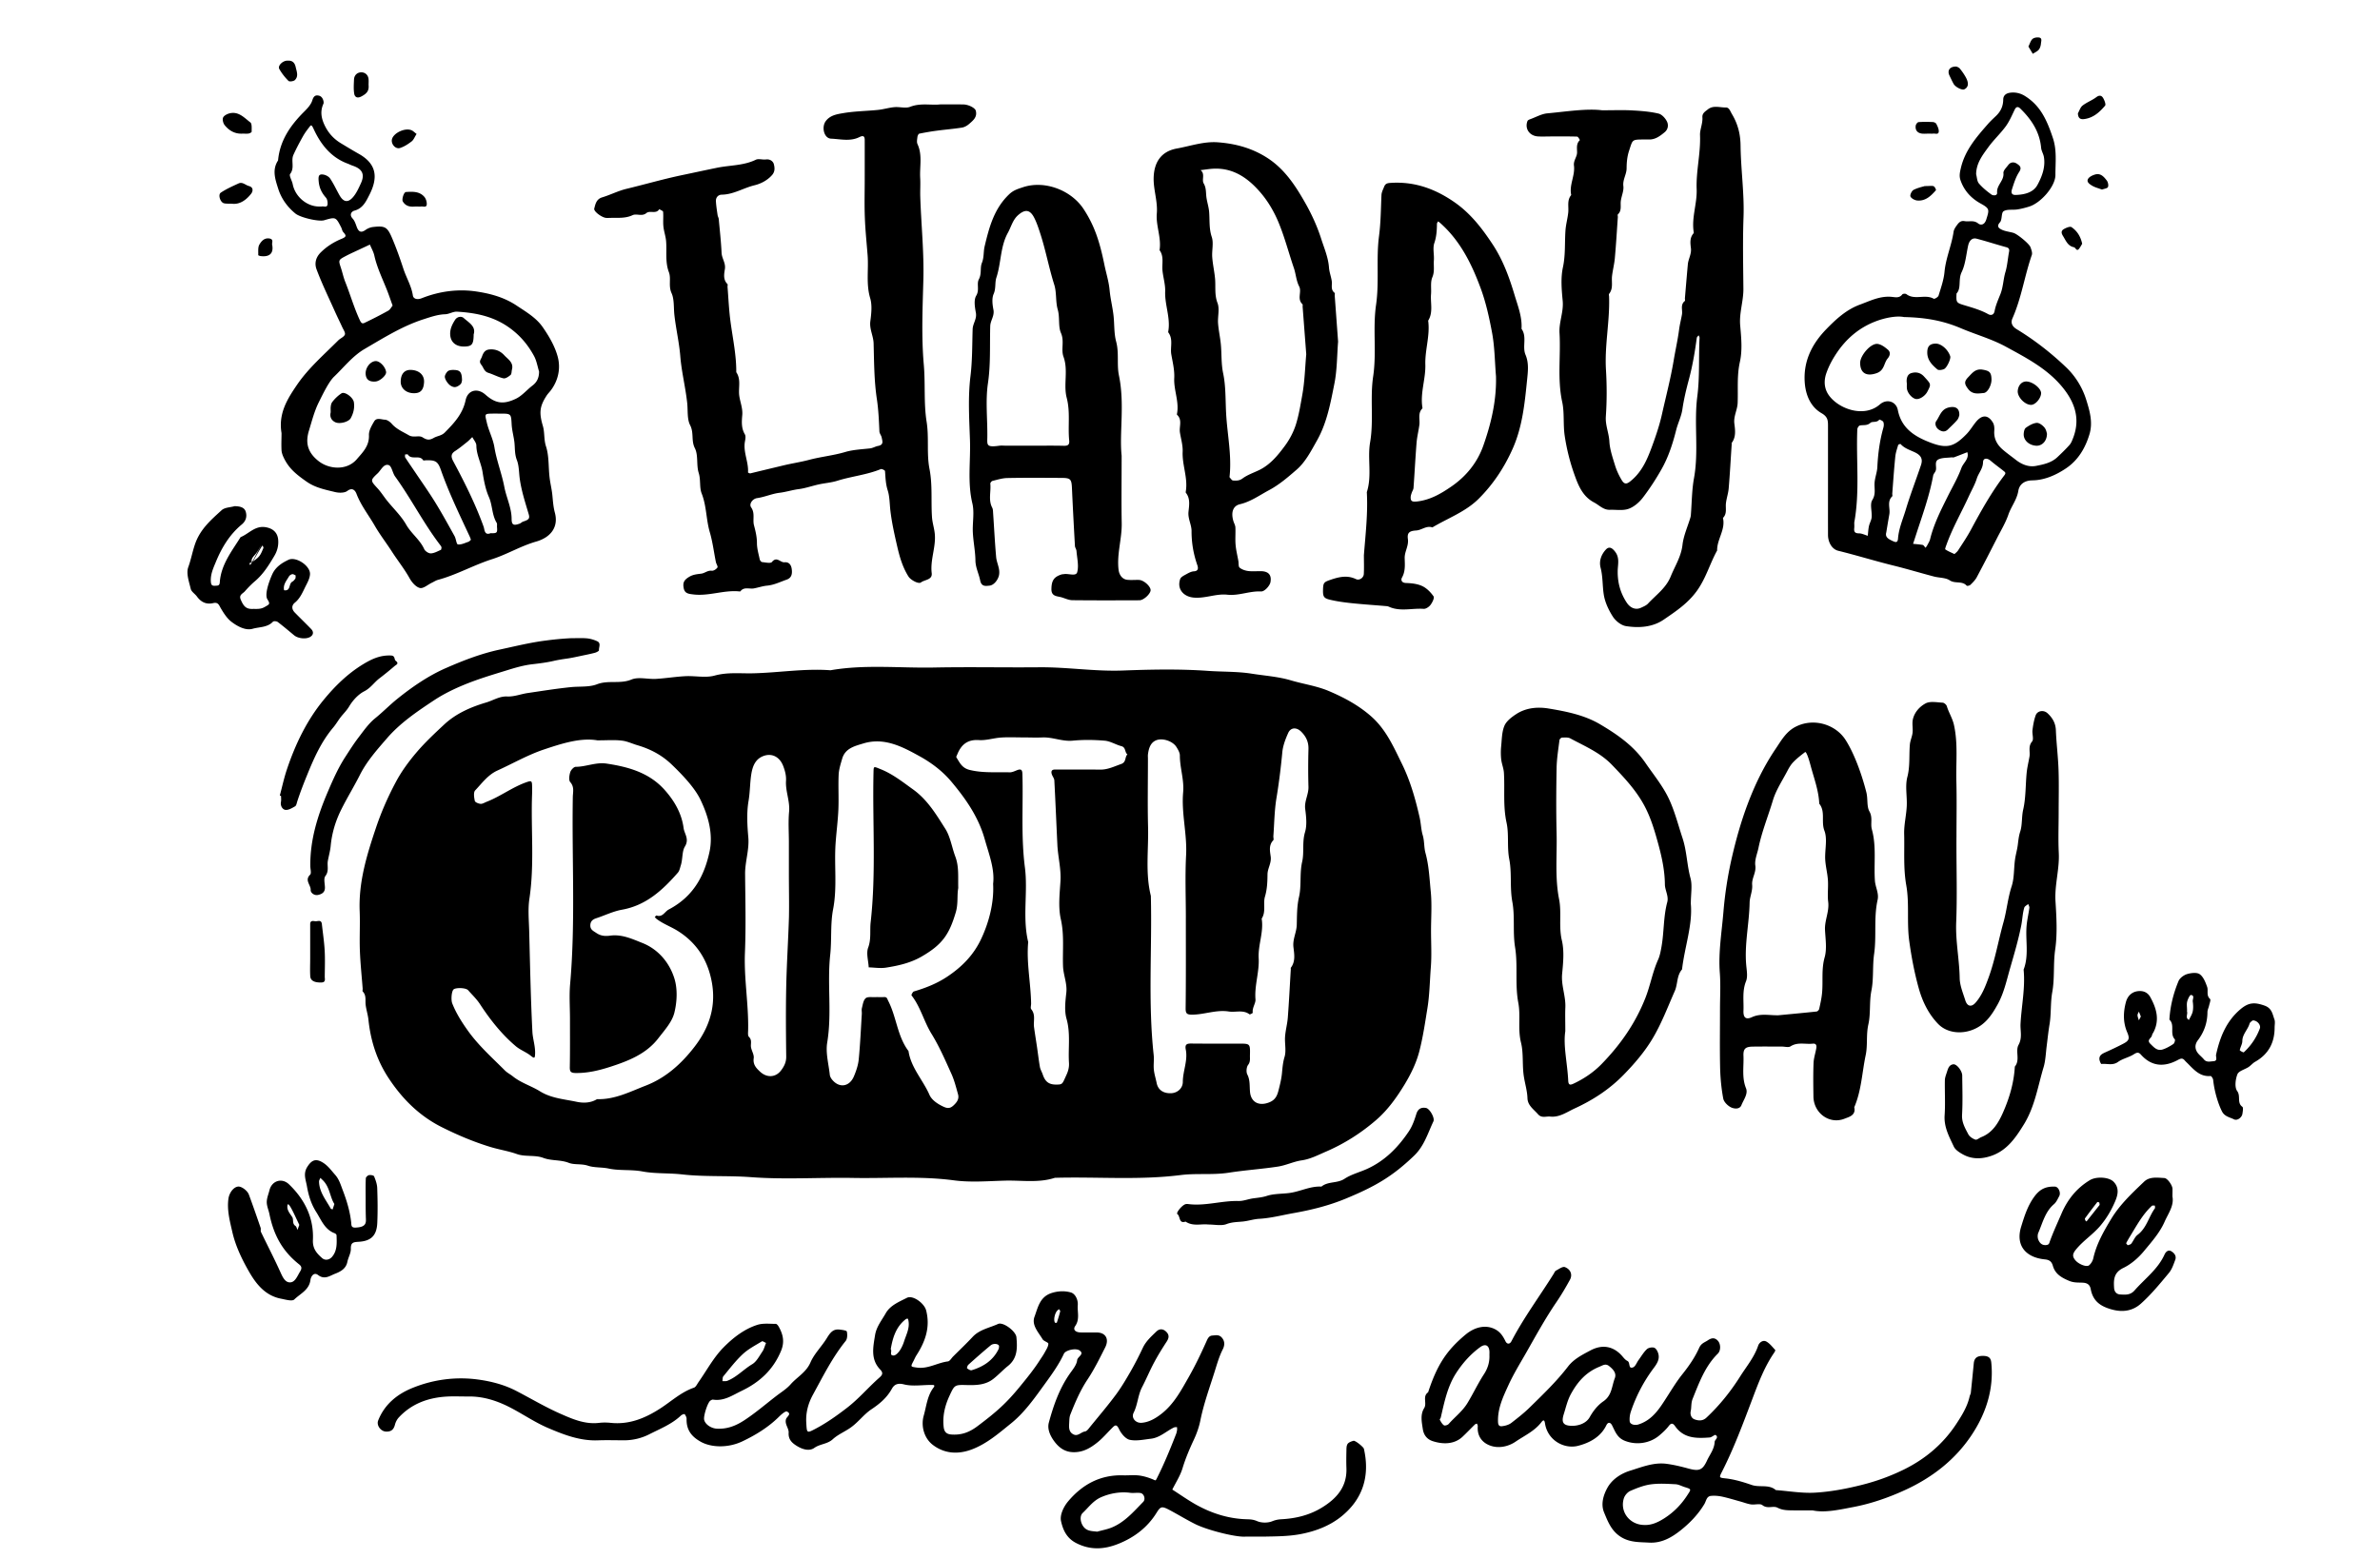
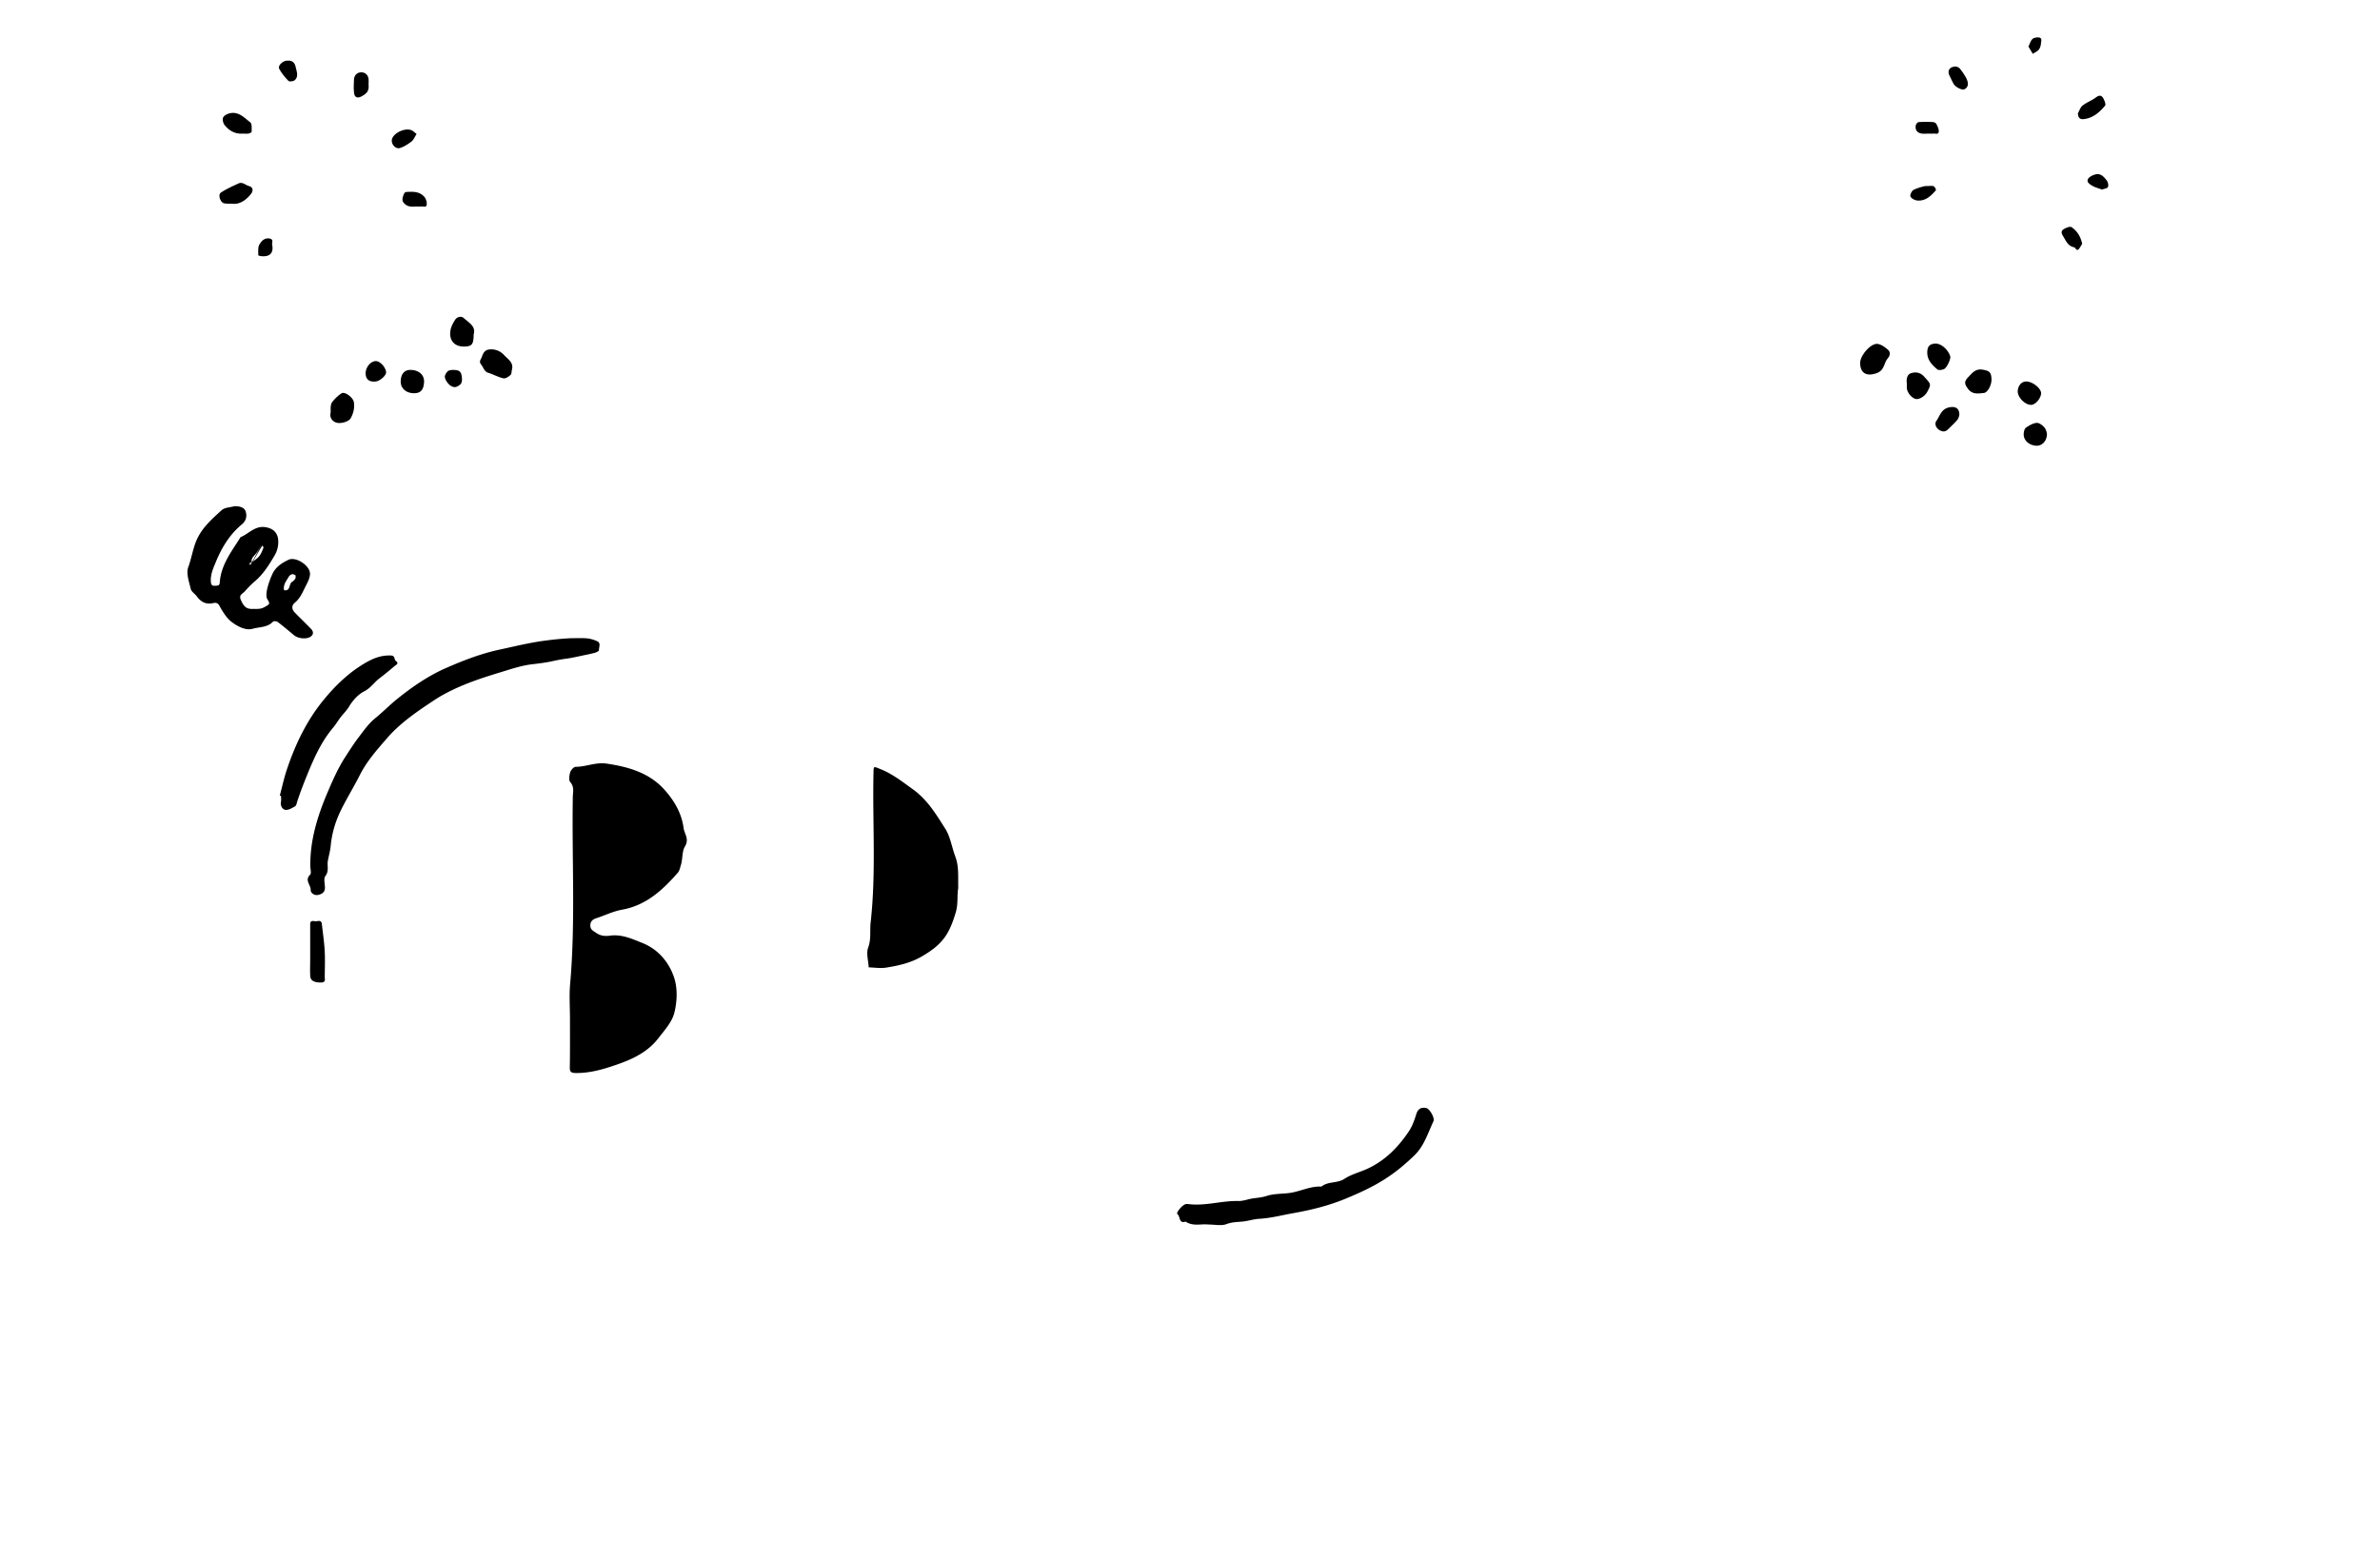
<svg xmlns="http://www.w3.org/2000/svg" viewBox="0 0 580 380">
-   <path d="m348.74 226.89c0 2.96.18 5.94-.05 8.88-.26 3.34-.3 6.75-.83 9.99-.57 3.5-1.08 7.06-1.98 10.52-.75 2.89-2.08 5.58-3.6 8.09-1.89 3.11-4.05 6.14-6.81 8.55-3.71 3.23-7.84 5.86-12.39 7.82-1.93.83-3.77 1.81-5.89 2.11-1.98.29-3.76 1.21-5.8 1.52-3.95.6-7.94.86-11.85 1.47-3.98.63-7.92.1-11.82.59-10.2 1.29-20.44.38-30.65.67-3.99 1.3-8.1.58-12.15.69-4.15.11-8.36.47-12.44-.07-8.21-1.09-16.41-.44-24.61-.59-8.3-.14-16.63.43-24.88-.19-5.61-.42-11.23-.04-16.78-.67-3.24-.37-6.52-.13-9.65-.72-2.78-.52-5.58-.14-8.24-.71-1.71-.36-3.48-.17-5.03-.69-1.6-.54-3.29-.16-4.68-.7-2.04-.8-4.19-.44-6.25-1.22-1.96-.74-4.4-.21-6.39-.92-2.1-.75-4.28-1.07-6.39-1.71-4.12-1.25-8.04-2.91-11.88-4.83-5.46-2.73-9.59-6.83-12.94-11.88-2.9-4.37-4.43-9.14-4.97-14.31-.13-1.22-.52-2.4-.68-3.62-.14-1.12.22-2.32-.71-3.27-.12-.12 0-.46-.02-.7-.23-3.1-.57-6.2-.68-9.31-.12-3.2.08-6.4-.05-9.6-.28-7.13 1.77-13.77 4-20.39 1.3-3.86 2.94-7.57 4.85-11.14 1.36-2.55 3.13-4.95 5.01-7.16 2.07-2.43 4.42-4.63 6.76-6.81 2.9-2.69 6.48-4.24 10.22-5.35 1.69-.5 3.24-1.55 5.09-1.46 1.73.08 3.35-.6 5.02-.84 3.48-.51 6.93-1.07 10.44-1.43 2.15-.23 4.52.04 6.43-.7 2.78-1.08 5.64-.01 8.41-1.16 1.72-.71 3.98-.04 5.99-.16 2.4-.14 4.78-.54 7.18-.66 2.37-.12 4.88.46 7.08-.14 3.15-.87 6.24-.49 9.34-.56 6.31-.14 12.58-1.22 18.91-.74 8.4-1.47 16.88-.5 25.31-.67 8.53-.17 17.07.02 25.61-.06 6.79-.06 13.52 1.05 20.34.79 6.87-.26 13.77-.4 20.62.08 3.58.26 7.21.13 10.72.68 3.2.51 6.47.71 9.61 1.64 3.07.91 6.32 1.36 9.24 2.6 3.67 1.56 7.19 3.43 10.29 6.15 3.64 3.2 5.46 7.39 7.49 11.52 2.06 4.17 3.32 8.61 4.35 13.14.33 1.45.35 2.96.75 4.31.44 1.47.29 2.96.67 4.34.85 3.09.98 6.26 1.29 9.39.32 3.18.07 6.4.07 9.6zm-203.17-46.43c-4.1-.69-8.61.76-12.98 2.22-3.93 1.31-7.58 3.42-11.37 5.14-2.31 1.05-3.76 3.09-5.42 4.84-.45.48-.27 1.73-.09 2.56.07.34.89.68 1.4.72.47.04.98-.3 1.46-.49 3.39-1.31 6.3-3.59 9.75-4.79 1.06-.37 1.3-.36 1.34.64.03.83.03 1.66 0 2.49-.3 8.43.62 16.88-.65 25.3-.38 2.55-.12 5.21-.05 7.81.21 8.2.37 16.39.78 24.58.09 1.77.74 3.54.66 5.4-.05 1.04-.12 1.22-1.05.47-1.11-.9-2.55-1.4-3.64-2.32-3.47-2.93-6.27-6.49-8.73-10.25-.85-1.3-1.91-2.28-2.88-3.39-.57-.66-3.07-.69-3.58-.2-.49.48-.64 2.55-.31 3.39.94 2.39 2.3 4.53 3.78 6.61 2.59 3.65 5.93 6.61 9.06 9.75.55.55 1.32.94 1.87 1.38 2.03 1.65 4.53 2.36 6.67 3.69 2.75 1.71 5.89 1.91 8.89 2.55 1.63.35 3.45.33 5.02-.64 4.27.15 8.03-1.81 11.8-3.27 4.9-1.89 8.74-5.3 12.02-9.58 4.2-5.49 5.5-11.32 3.65-17.79-1.23-4.31-3.76-7.8-7.7-10.3-1.7-1.08-3.6-1.74-5.2-2.94-.19-.14-.34-.33-.51-.5.15-.14.34-.41.44-.38 1.48.5 2-.96 2.96-1.46 6.46-3.39 8.8-8.85 9.93-14 .96-4.36-.26-8.79-2.23-12.85-1.39-2.86-4.32-5.95-6.94-8.47-2.43-2.34-5.22-3.8-8.38-4.73-1.27-.37-2.5-.98-3.79-1.12-1.73-.22-3.52-.07-5.98-.07zm96.45 34.99c.43-3.57-.98-7.13-2.03-10.84-1.53-5.45-4.6-9.85-8.13-14.06-2.17-2.59-4.87-4.62-7.75-6.21-4.21-2.33-8.62-4.67-13.72-3.12-2.06.63-4.41 1.16-5.15 3.7-.37 1.28-.8 2.59-.86 3.9-.13 2.84.05 5.69-.07 8.53-.12 2.75-.49 5.49-.68 8.24-.37 5.35.43 10.7-.61 16.08-.69 3.59-.3 7.36-.7 11.07-.77 7.08.45 14.25-.73 21.39-.42 2.52.35 5.24.63 7.86.04.41.29.85.56 1.18 1.73 2.12 4.23 1.77 5.32-.81.55-1.31 1.03-2.72 1.17-4.12.36-3.68.52-7.38.75-11.08.03-.47-.09-.97.02-1.42.22-.85.34-1.9.92-2.41.48-.43 1.54-.23 2.34-.27.71-.03 1.42.03 2.13-.02.76-.05.76.42 1.05.98 2.01 3.92 2.19 8.57 4.92 12.18.6 4.07 3.53 7.06 5.11 10.68.55 1.24 1.93 2.19 3.36 2.86 1.02.48 1.66.48 2.47-.26.83-.76 1.45-1.58 1.13-2.73-.47-1.69-.9-3.42-1.62-5.01-1.49-3.3-2.94-6.65-4.83-9.72-1.87-3.02-2.67-6.56-4.88-9.38-.09-.12.3-.89.57-.97 2.87-.85 5.62-1.93 8.11-3.59 3.64-2.42 6.56-5.38 8.42-9.5 1.67-3.63 3.04-8.39 2.78-13.13zm46.97 8.28c0-5.09-.21-10.2.06-15.28.27-5.16-1.18-10.22-.72-15.34.27-3.06-.81-5.94-.8-8.95 0-.71-.46-1.47-.86-2.11-.89-1.39-3.4-2.27-4.99-1.57-1.34.59-1.74 1.98-1.92 3.36-.05.35-.01.71-.01 1.07 0 5.57-.11 11.14.03 16.7.14 5.59-.7 11.22.68 16.76.32 12.93-.72 25.88.69 38.79.13 1.17-.08 2.38.04 3.55.11 1.1.46 2.17.68 3.26.33 1.67 1.59 2.57 3.51 2.51 1.58-.06 2.87-1.22 2.87-2.77.01-2.65 1.26-5.19.72-7.88-.3-1.5.54-1.47 1.62-1.46 3.79.04 7.58.01 11.37.02 2.7 0 2.72.01 2.65 2.87-.02.77.15 1.53-.45 2.32-.41.55-.5 1.72-.19 2.33.73 1.43.51 2.89.67 4.35.28 2.56 2.37 3.43 4.8 2.39 1.64-.7 1.93-2.02 2.27-3.4.3-1.19.58-2.4.7-3.61.13-1.35.22-2.64.63-4 .46-1.52.01-3.29.13-4.94.11-1.57.55-3.11.67-4.68.3-3.92.49-7.86.73-11.78.01-.12-.05-.27.01-.35 1.18-1.55.82-3.38.63-5.03-.22-1.93.75-3.56.81-5.4.06-2.28.02-4.52.55-6.84.63-2.75.11-5.7.77-8.58.52-2.31-.04-4.76.69-7.18.52-1.74.29-3.78.05-5.65-.25-1.92.84-3.54.79-5.4-.09-3.08-.08-6.16 0-9.24.05-1.73-.61-3.08-1.79-4.24-1.12-1.1-2.52-1.04-3.14.32-.67 1.49-1.29 3.11-1.44 4.71-.35 3.73-.81 7.44-1.42 11.14-.51 3.05-.53 6.19-.76 9.29-.03.35.15.86-.03 1.04-1.15 1.2-.79 2.7-.62 3.98.21 1.6-.77 2.86-.78 4.33-.02 1.83-.08 3.6-.62 5.42-.5 1.69.31 3.68-.8 5.36.54 3.28-.91 6.39-.73 9.66.18 3.35-1.05 6.61-.78 10.02.08.98-.85 2.06-.66 3.26.01.09-.68.47-.79.39-1.57-1.18-3.38-.43-5.06-.69-3.05-.48-5.94.76-8.95.77-1.28 0-1.57-.3-1.56-1.57.09-7.34.05-14.68.05-22.03zm-39.7-43.98c-1.78 0-3.56-.09-5.33.03-1.81.12-3.62.74-5.39.62-2.8-.19-4.32 1.12-5.28 3.48-.1.24-.31.6-.22.74.83 1.29 1.33 2.6 3.29 3.07 3.25.78 6.46.48 9.68.57.63.02 1.28-.32 1.89-.55.94-.35 1.2-.01 1.23.94.22 7.6-.38 15.2.61 22.81.77 6-.65 12.15.8 18.17-.46 5.03.63 9.98.71 14.98.01.47-.2 1.11.03 1.39 1.12 1.35.49 2.9.68 4.35.21 1.56.47 3.12.7 4.68.25 1.68.44 3.36.73 5.03.11.63.48 1.22.69 1.84.58 1.75 1.48 2.46 3.2 2.47 1.71 0 1.53-.08 2.58-2.35.47-1.01.68-1.93.62-2.94-.23-3.57.42-7.15-.6-10.75-.56-1.98-.28-4.26-.05-6.36.25-2.25-.72-4.27-.8-6.46-.14-3.81.33-7.6-.54-11.46-.66-2.93-.28-6.14-.09-9.2.2-3.04-.61-5.96-.75-8.94-.25-5.23-.46-10.46-.74-15.69-.03-.51-.46-.99-.62-1.51-.2-.64-.08-1.13.77-1.13 3.67.01 7.35-.03 11.02.02 1.86.02 3.43-.78 5.12-1.37 1.3-.46.84-1.69 1.52-2.34-.69-.51-.34-1.72-1.47-2.01-1.37-.36-2.67-1.21-4.04-1.33-2.59-.22-5.23-.26-7.81-.01-2.6.25-4.98-.93-7.53-.78-1.52.06-3.07-.01-4.61-.01zm-57.04 33.38v-7.81c0-2.49-.18-4.99.05-7.45.24-2.59-.9-4.98-.75-7.52.08-1.28-.23-2.43-.68-3.62-.85-2.25-2.81-3.28-4.97-2.39-1.97.81-2.54 2.68-2.82 4.43-.33 2.13-.29 4.29-.66 6.46-.49 2.87-.32 5.91-.06 8.85.27 3.06-.8 5.94-.78 8.94.05 6.39.22 12.79-.04 19.17-.26 6.33.91 12.57.78 18.88-.01.57-.12 1.37.19 1.67.86.83.33 1.78.53 2.65.19.86.75 1.74.64 2.54-.22 1.55.58 2.4 1.55 3.3 1.61 1.51 3.76 1.46 5.09-.28.74-.96 1.3-2.02 1.28-3.38-.07-5.68-.12-11.36 0-17.04.12-5.7.5-11.4.67-17.1.06-3.44-.02-6.87-.02-10.3zm36.87-187.68c2.08 0 3.86-.02 5.64.01 1.32.02 2.86.87 3.03 1.5.43 1.57-.64 2.4-1.6 3.24-.48.42-1.12.8-1.74.9-2.02.32-4.07.48-6.1.75-1.45.19-2.89.44-4.32.73-.2.04-.41.5-.45.78-.07.58-.21 1.27.01 1.76 1.25 2.68.5 5.5.66 8.25.09 1.53-.03 3.08.02 4.62.22 6.77.94 13.52.75 20.32-.19 6.87-.49 13.78.11 20.6.41 4.66-.04 9.36.69 13.92.61 3.85-.03 7.72.69 11.43.78 3.97.35 7.88.62 11.81.09 1.33.53 2.64.67 3.97.35 3.25-1.14 6.37-.74 9.66.2 1.68-1.7 1.57-2.62 2.27-.6.46-2.52-.61-3.03-1.42-1.44-2.26-2.18-4.84-2.76-7.37-.65-2.83-1.3-5.69-1.65-8.62-.2-1.67-.17-3.46-.66-5.02-.51-1.59-.54-3.12-.66-4.71-.01-.2-.78-.58-1.03-.48-3.41 1.4-7.09 1.74-10.57 2.83-1.52.48-3.08.57-4.6.91-1.62.36-3.21.93-4.85 1.14-1.57.2-3.07.7-4.66.89-1.8.21-3.59 1.03-5.47 1.3-1.11.16-2.02 1.43-1.44 2.26 1 1.44.32 2.96.69 4.36.38 1.44.72 2.82.72 4.34 0 1.32.4 2.65.68 3.97.06.26.35.64.57.66.82.08 2.08.38 2.41-.03 1.18-1.45 2.05.18 3.05.08 1.13-.11 1.64.66 1.77 1.66.15 1.11 0 2.14-1.24 2.57-1.56.54-3.04 1.3-4.74 1.46-1.1.1-2.17.48-3.27.68-1.1.19-2.38-.46-3.27.71-.04.06-.23.02-.35.01-3.73-.34-7.33 1.2-11.09.75-1.11-.14-2.09-.19-2.36-1.49-.29-1.39.08-2.06 1.36-2.82.91-.55 1.88-.63 2.91-.76.84-.1 1.54-.83 2.56-.71.44.05 1.12-.38 1.38-.79.16-.26-.29-.87-.38-1.34-.49-2.41-.78-4.87-1.47-7.22-.92-3.11-.78-6.4-1.99-9.48-.59-1.49-.19-3.32-.73-5.03-.6-1.92-.06-4.3-.93-6.01-.94-1.85-.19-3.75-1.15-5.6-.76-1.46-.53-3.55-.71-5.33-.4-3.85-1.38-7.6-1.69-11.47-.27-3.35-1.06-6.68-1.44-10.07-.2-1.79 0-3.82-.7-5.35-.8-1.78-.05-3.52-.64-5.08-.95-2.5-.47-5.03-.68-7.55-.1-1.22-.54-2.4-.66-3.62-.12-1.17.03-2.37-.07-3.55-.02-.24-.61-.43-.94-.65-.76 1.3-2.27.22-3.15.97-1.07.89-2.36.04-3.35.5-1.78.83-3.59.61-5.42.66-.36.01-.71.03-1.07 0-1.04-.12-3.03-1.57-2.85-2.27.28-1.07.49-2.29 1.92-2.73 1.99-.6 3.88-1.58 5.89-2.07 4.52-1.09 9-2.39 13.53-3.34 2.83-.59 5.71-1.22 8.55-1.8 3.15-.65 6.48-.5 9.48-1.96.67-.33 1.65.04 2.46-.07 1.01-.14 1.76.45 1.94 1.15.2.8.33 1.76-.42 2.63-1.17 1.35-2.83 2.16-4.29 2.51-2.7.65-5.11 2.25-7.97 2.29-.88.01-1.5.67-1.44 1.62.06 1.13.25 2.26.41 3.38.05.32.25.62.28.95.25 2.74.56 5.49.69 8.24.07 1.38 1.05 2.48.8 3.98-.19 1.18-.45 2.56.63 3.62.12.12 0 .46.02.69.23 2.86.35 5.74.74 8.59.55 4.06 1.42 8.08 1.39 12.21 1.23 1.79.46 3.83.73 5.75.22 1.56.87 3.03.73 4.69-.14 1.58-.26 3.2.63 4.7.26.44.13 1.18.02 1.75-.47 2.58.92 4.98.75 7.53 0 .07.42.28.6.23 2.7-.66 5.4-1.3 8.1-1.95 2.06-.49 4.15-.8 6.19-1.34 2.91-.77 5.9-1.05 8.8-1.91 1.93-.57 4.01-.65 6.04-.88.7-.08 1.33-.48 1.88-.58 1.55-.27 1.13-1.18.98-2.02-.09-.53-.54-1.01-.57-1.53-.12-2.64-.22-5.25-.62-7.9-.67-4.46-.67-9.03-.79-13.55-.05-1.85-1.05-3.48-.8-5.4.24-1.86.48-3.91-.04-5.65-1.03-3.47-.36-6.94-.62-10.4-.24-3.1-.57-6.2-.68-9.3-.12-3.08-.03-6.16-.03-9.24 0-3.2.01-6.4 0-9.6 0-1.02-.43-1.14-1.32-.7-2.22 1.1-4.61.47-6.89.37-1.71-.08-2.37-2.81-1.28-4.28 1.05-1.42 2.71-1.68 4.17-1.93 2.82-.49 5.72-.51 8.58-.8 1.33-.14 2.64-.55 3.98-.67 1.29-.12 2.76.36 3.88-.1 2.52-.97 5.06-.32 7.27-.57zm161.3 1.43c3.04 0 5.17-.09 7.3.03 2.16.12 4.35.28 6.44.77.84.19 1.73 1.18 2.11 2.02.33.73.3 1.79-.61 2.54-1.16.96-2.3 1.82-3.9 1.76-.47-.02-.95-.01-1.42 0-2.68.02-2.46.09-3.32 2.69-.49 1.48-.61 2.88-.62 4.35-.01 1.48-.98 2.74-.79 4.33.14 1.16-.46 2.39-.62 3.61-.15 1.11.29 2.33-.71 3.27-.12.11 0 .46-.02.69-.23 3.34-.43 6.68-.73 10.01-.13 1.45-.51 2.88-.68 4.33-.17 1.46.35 3.01-.71 4.34-.12.14-.02.46-.01.7.2 5.96-1.12 11.85-.76 17.83.23 3.78.23 7.59-.03 11.36-.15 2.15.75 4.03.86 6.1.11 1.96.79 3.9 1.37 5.8.38 1.25.95 2.47 1.62 3.59.78 1.31 1.4.99 2.69-.17 2.37-2.12 3.58-4.97 4.6-7.71.98-2.64 1.92-5.38 2.55-8.21.97-4.34 2.1-8.63 2.84-13.04.42-2.53 1-5.04 1.33-7.6.16-1.21.48-2.41.69-3.62.19-1.1-.46-2.37.7-3.28.11-.09 0-.46.02-.69.23-2.74.46-5.49.71-8.23.12-1.34.93-2.52.75-3.98-.16-1.22-.31-2.55.66-3.62.06-.06.02-.23.01-.35-.53-3.51.86-6.88.73-10.37-.17-4.42 1-8.76.82-13.21-.05-1.32.69-2.83.58-4.32-.08-1.02.73-1.45 1.32-1.93 1.32-1.07 2.93-.44 4.4-.47.82-.01 1.05.9 1.48 1.61 1.44 2.4 2.07 4.89 2.1 7.69.07 5.83.93 11.62.72 17.48-.21 5.8-.08 11.61-.03 17.41.03 3.01-1.05 5.89-.78 8.95.26 2.94.56 6.03-.07 8.85-.76 3.38-.42 6.7-.55 10.04-.07 1.72-1.03 3.23-.8 5.04.2 1.54.44 3.24-.64 4.68-.06.08 0 .23-.01.35-.24 3.57-.43 7.15-.73 10.72-.1 1.22-.52 2.4-.67 3.62-.15 1.23.33 2.57-.73 3.61.67 2.85-1.47 5.2-1.42 7.94-1.76 3.17-2.69 6.68-4.87 9.75-2.22 3.12-5.18 5.07-8.13 7.09-2.72 1.87-6.04 2.09-9.22 1.59-1.19-.19-2.54-1.28-3.21-2.34-1.04-1.63-1.93-3.54-2.21-5.44-.32-2.13-.2-4.31-.76-6.46-.41-1.59.13-3.16 1.28-4.41.77-.83 1.5-.48 2.26.51 1.17 1.51.65 3.15.63 4.71-.04 2.81.64 5.31 2.17 7.66.87 1.34 2.18 1.91 3.52 1.29.6-.28 1.27-.55 1.7-1.01 1.94-2.1 4.36-3.75 5.52-6.59 1.03-2.55 2.55-4.83 2.88-7.72.26-2.26 1.26-4.43 1.92-6.64.06-.21.11-.44.12-.66.24-2.98.23-6.01.76-8.94 1.21-6.64-.04-13.37.81-19.95.62-4.8.3-9.54.55-14.29.01-.2-.15-.41-.23-.61-.16.22-.42.42-.45.65-.46 3.44-1.03 6.82-1.94 10.2-.63 2.34-1.21 4.76-1.56 7.17-.26 1.8-1.09 3.36-1.52 5.08-.83 3.3-1.88 6.56-3.56 9.53-1.37 2.42-2.89 4.77-4.58 6.97-.88 1.14-2.14 2.23-3.46 2.7-1.36.49-3.01.19-4.53.24-1.62.06-2.61-1.13-3.89-1.8-2.75-1.44-3.83-4.14-4.7-6.57a50.125 50.125 0 0 1 -2.45-9.7c-.41-2.78-.03-5.58-.61-8.24-1.21-5.59-.32-11.19-.65-16.78-.16-2.67 1.04-5.16.77-7.88-.26-2.7-.5-5.54.06-8.14.65-3.02.41-5.98.62-8.97.1-1.45.51-2.88.67-4.33.17-1.46-.36-3.02.73-4.32-.53-2.47.98-4.75.67-7.17-.16-1.25.77-2.12.76-3.26-.01-1.02-.23-2.1.67-2.94.04-.03-.41-.86-.65-.87-2.13-.07-4.26-.04-6.4-.04-1.07 0-2.14.06-3.2-.01-2.05-.15-3.23-1.93-2.5-3.76.09-.23.49-.37.78-.48 1.34-.49 2.66-1.25 4.03-1.38 4.73-.43 9.47-1.22 13.36-.75zm-82.44 347.68c-1.68 0-3.22-.03-4.76.01-2.41.06-8.98-1.6-11.9-3.04-2.17-1.08-4.24-2.36-6.38-3.49-1.77-.93-2.12-.86-3.05.65-2.23 3.63-5.5 6.09-9.33 7.62-3.36 1.35-6.82 1.65-10.39-.23-2.34-1.24-3.16-3.31-3.6-5.3-.33-1.48.61-3.49 1.75-4.84 3.47-4.11 7.83-6.48 13.37-6.32 1.3.04 2.62-.12 3.91.04 1.19.16 2.38.53 3.48 1 .55.24.53.31.83-.28 1.79-3.53 3.27-7.17 4.71-10.85.12-.31.18-.64.23-.97.03-.23-.01-.47-.02-.7-.25.03-.53 0-.75.1-1.88.91-3.44 2.49-5.62 2.74-1.72.2-3.53.61-5.15.26-1.03-.23-2.1-1.54-2.61-2.62-.62-1.31-1.02-.93-1.7-.25-1.17 1.17-2.26 2.46-3.54 3.49-1.76 1.42-3.66 2.53-6.13 2.39-2.09-.12-3.46-1.32-4.51-2.78-.88-1.23-1.65-2.86-1.22-4.42 1.12-4.14 2.53-8.19 5.01-11.78.75-1.09 1.76-2.24 1.89-3.44.09-.88 1.88-1.45.58-2.37-.91-.65-3.4-.06-3.8.79-1.33 2.85-3.18 5.35-5.02 7.88-2.37 3.28-4.75 6.6-7.88 9.12-2.93 2.36-5.8 4.89-9.45 6.3-3.5 1.35-6.85 1.05-9.63-1.09-2.1-1.62-2.91-4.59-2.19-7.1.65-2.27.85-4.81 2.37-6.82.56-.73-.1-.67-.48-.67-2.25-.02-4.61.4-6.72-.14-1.58-.4-2.39.09-2.93 1.07-1.21 2.18-2.95 3.65-4.99 5.01-1.9 1.27-3.25 3.23-5.21 4.56-1.39.95-3 1.62-4.2 2.73-1.33 1.22-3.1 1.12-4.51 2.12-1.21.86-2.87.36-4.18-.44-1.2-.73-2.18-1.57-2.07-3.29.06-1.06-.99-2.04-.65-3.26.18-.64 1.49-1.29.23-1.88-.36-.17-1.34.69-1.89 1.23-2.59 2.57-5.64 4.45-8.9 6.01-3.59 1.72-7.64 1.52-10.11.18-2.35-1.28-3.62-2.94-3.55-5.63.01-.39-.23-.82-.47-1.15-.06-.08-.67.1-.88.31-2.22 2.12-5.06 3.23-7.71 4.58-1.86.95-3.97 1.48-6.14 1.48-2.13 0-4.27-.07-6.4.01-4.39.17-8.38-1.39-12.25-3.05-3.33-1.43-6.34-3.56-9.59-5.18-3.01-1.5-6.21-2.49-9.65-2.46-1.78.02-3.56-.08-5.33.02-4.53.26-8.57 1.71-11.73 5.11-.43.47-.76 1.12-.92 1.74-.3 1.18-.91 1.74-2.18 1.69s-2.38-1.52-1.91-2.71c1.55-3.92 4.61-6.41 8.33-7.92 5.03-2.05 10.42-2.78 15.79-2.09 3.23.42 6.51 1.24 9.49 2.78 3.52 1.82 6.93 3.86 10.54 5.47 3.05 1.35 6.17 2.76 9.7 2.34.94-.11 1.9-.1 2.84 0 4.51.46 8.35-1.12 12.07-3.52 2.69-1.74 5.08-3.99 8.2-5.06.45-.16.75-.83 1.07-1.3 2-2.84 3.67-6 6.07-8.45 2.31-2.35 5.05-4.52 8.3-5.56 1.39-.44 2.99-.24 4.5-.24.25 0 .58.43.74.73 1.02 1.84 1.44 3.63.56 5.79-1.9 4.64-5.22 7.7-9.65 9.82-2.23 1.07-4.28 2.54-6.96 2.12-.19-.03-.42.12-.61.23-.66.39-1.75 3.74-1.54 4.69.25 1.12 1.71 2.11 3.14 2.17 2.47.11 4.52-.67 6.64-2.05 2.76-1.81 5.23-3.95 7.83-5.95 1.17-.9 2.48-1.7 3.44-2.79 1.59-1.81 3.81-2.93 4.86-5.37.92-2.12 2.7-3.84 3.94-5.84.77-1.25 1.48-2.37 3.15-2.16.63.08 1.71.2 1.77.49.16.72.14 1.76-.29 2.29-3.24 4.01-5.51 8.6-7.96 13.07-1.13 2.06-1.78 4.33-1.64 6.79.15 2.63.08 2.69 2.33 1.5 2.68-1.42 5.13-3.17 7.55-5.03 2.91-2.23 5.22-5 7.93-7.39.69-.61 1.06-1.1.2-1.99-2.37-2.47-1.72-5.43-1.24-8.39.34-2.07 1.64-3.62 2.6-5.32 1.1-1.94 3.26-2.79 5.16-3.76 1.43-.73 4.22 1.3 4.68 3.05 1.05 4.04-.17 7.56-2.32 10.9-.3.46-.51.97-.76 1.46-.76 1.44-.7 1.36.8 1.59 2.73.4 5.02-1.18 7.59-1.5.47-.06.85-.78 1.27-1.2 1.59-1.59 3.23-3.14 4.77-4.79 1.69-1.8 4.09-2.18 6.18-3.14 1.23-.56 4.34 1.75 4.48 3.24.23 2.54.29 5.1-2.03 6.97-1.27 1.01-2.37 2.23-3.65 3.22-1.92 1.48-4.19 1.52-6.51 1.46-2.86-.07-2.9-.03-4.11 2.59-1.11 2.39-1.73 4.9-1.44 7.58.13 1.24.67 1.81 1.93 1.89 2.37.16 4.28-.5 6.3-2.02 4.8-3.6 7.13-5.71 10.46-9.79 1.66-2.03 3.3-4.05 4.71-6.25.42-.65.88-1.29 1.25-1.97.36-.67.85-1.39.87-2.09.01-.35-1.11-.61-1.4-1.1-1.02-1.71-2.74-3.45-1.97-5.5.81-2.17 1.24-4.8 4.1-5.75 1.64-.54 3.29-.58 4.75-.16 1.08.31 1.79 1.77 1.69 3.1-.13 1.69.53 3.42-.62 5.08-.63.9.05 1.56 1.38 1.57 1.3.02 2.61-.01 3.91.01 2.12.02 3.04 1.6 2.01 3.64-1.34 2.65-2.66 5.34-4.3 7.81-1.79 2.69-3.03 5.61-4.2 8.58-.24.61-.23 1.34-.27 2.02-.06 1.06-.14 2.17 1 2.77 1.11.6 1.87-.56 2.87-.7.47-.07.9-.73 1.27-1.18 2.09-2.56 4.24-5.09 6.21-7.74 1.32-1.78 2.46-3.7 3.57-5.63 1.09-1.9 2.1-3.87 3.03-5.85.77-1.62 2.06-2.76 3.3-3.96.79-.76 1.67-.67 2.42.08.79.8.64 1.55.05 2.44-1.09 1.66-2.14 3.37-3.07 5.12-1.03 1.93-1.87 3.97-2.88 5.91-1.03 1.98-1.06 4.25-2.07 6.26-.63 1.25.49 2.57 1.98 2.44 1.81-.15 3.36-1.07 4.78-2.17 3.05-2.37 4.82-5.72 6.67-8.97 1.57-2.76 2.95-5.64 4.25-8.54.36-.81.63-1.53 1.52-1.59.76-.05 1.59-.29 2.28.49.85.95.69 2 .24 2.89-.91 1.79-1.42 3.68-2.02 5.57-1.23 3.89-2.62 7.72-3.43 11.73-.32 1.6-.88 3.19-1.57 4.67-1.07 2.29-2.05 4.59-2.79 7.03-.55 1.81-1.63 3.45-2.48 5.17 1.97 1.26 3.88 2.62 5.92 3.75 3.85 2.12 7.97 3.4 12.42 3.49.77.02 1.49.09 2.3.44 1.07.47 2.63.48 3.71.04.79-.32 1.5-.45 2.28-.49 3.5-.19 6.83-1 9.84-2.85 3.59-2.2 6.13-5.06 5.96-9.61-.05-1.42-.03-2.84 0-4.26.01-.56 0-1.22.29-1.64.28-.4.91-.61 1.43-.76.43-.12 2.43 1.5 2.54 1.95 1.58 6.92-.48 12.51-5.6 16.58-2.82 2.24-6.26 3.55-9.97 4.24-3.01.55-5.98.52-8.83.59zm-40.59-1.21c1.17-.33 2.39-.55 3.51-1 3.19-1.3 5.37-3.89 7.7-6.26.63-.64.22-2.01-.68-2.16-.81-.13-1.67.06-2.48-.05-2.48-.33-5.02.15-7.14 1.09-1.9.84-3.03 2.48-4.45 3.82-.77.74-.56 2.19.04 3.13.87 1.35 2.13 1.27 3.5 1.43zm-80.71-46c-.34-.14-.82-.5-1-.39-1.6.98-3.32 1.86-4.67 3.12-1.75 1.63-3.21 3.56-4.74 5.41-.22.27-.15.78-.22 1.18.4-.03.84.05 1.2-.09 2.3-.91 3.96-2.79 6.05-4.04 1.08-.64 1.75-2.01 2.51-3.12.36-.52.51-1.19.87-2.07zm56.79.78c-.06-.57-1.35-.77-2.05-.19-1.85 1.53-3.65 3.12-5.44 4.73-.21.19-.39.81-.3.87.32.24.81.56 1.12.46 2.86-.87 5.24-2.4 6.58-5.21.08-.19.06-.44.09-.66zm-26.4.74c.4.45-.45 1.56.71 1.54.51-.01 1.12-.67 1.47-1.18.48-.7.84-1.52 1.1-2.34.51-1.57 1.33-3.08 1.06-4.82-.03-.21-.07-.44-.18-.62-.03-.05-.35 0-.47.09-2.38 1.83-3.19 4.45-3.69 7.33zm40.98-9.77c-.08.08-.15.17-.25.24-.7.51-1.15 2.42-.7 3.06.05.08.44.05.45 0 .3-.91.59-1.83.82-2.77.05-.13-.2-.34-.32-.53zm-189.44-213.53c-.82-4.81 1.46-8.38 3.8-11.81 2.79-4.07 6.55-7.31 10.02-10.79.51-.51 1.38-.82 1.61-1.41.18-.45-.36-1.21-.63-1.8-.59-1.3-1.23-2.57-1.81-3.87-1.52-3.4-3.16-6.76-4.46-10.24-.5-1.34-.28-2.84 1.03-4.13 1.5-1.48 3.21-2.54 5.06-3.3 1.28-.52 1.16-.82.42-1.65-.28-.31-.32-.81-.53-1.2-1.3-2.51-1.31-2.5-4.14-1.68-1.3.38-5.76-.64-6.99-1.64-1.98-1.62-3.44-3.65-4.2-6.07-.71-2.25-1.54-4.57-.03-6.87.44-4.89 3.05-8.6 6.4-11.93.79-.79 1.64-1.71 1.95-2.73.32-1.05.8-1.35 1.66-1.12.96.25 1.21 1.59 1.05 1.95-.92 1.99-.44 3.83.43 5.54.87 1.69 2.08 3.05 3.86 4.12 1.41.85 2.87 1.74 4.31 2.55 4.53 2.54 4.67 5.95 2.59 10.02-.76 1.48-1.56 3.29-3.63 3.83-.65.17-1.36.94-.45 1.93.5.54.75 1.34 1.01 2.05.44 1.17 1.03 1.52 2.15.72.52-.37 1.19-.64 1.83-.71 2.82-.32 3.44-.05 4.54 2.5 1.08 2.51 2 5.1 2.85 7.7.72 2.19 1.96 4.18 2.31 6.53.09.62.84 1.15 2.18.62 4.18-1.66 8.69-2.29 13.14-1.65 3.46.5 6.9 1.41 9.94 3.44 2.3 1.53 4.75 2.96 6.33 5.2 1.56 2.23 3.02 4.72 3.71 7.31.73 2.74.17 5.67-1.65 8.12-.34.46-.76.86-1.07 1.34-1.67 2.59-1.87 4.12-.91 7.37.48 1.62.21 3.3.77 5 .76 2.34.57 4.98.86 7.48.16 1.45.53 2.88.68 4.33.15 1.46.22 2.87.62 4.35.9 3.34-.82 5.97-4.59 7.05-3.73 1.07-7.04 3.1-10.68 4.27-4.51 1.44-8.64 3.81-13.21 5.05-.52.14-.99.46-1.49.7-.99.47-2.11 1.49-2.93 1.28-.99-.24-1.96-1.39-2.51-2.38-1.26-2.26-2.87-4.27-4.26-6.42-1.39-2.16-2.98-4.21-4.25-6.42-1.48-2.57-3.36-4.92-4.43-7.75-.24-.63-.89-1.68-2.22-.69-.7.53-2.07.51-3.03.27-2.34-.57-4.74-1.04-6.8-2.46-2.91-2.01-4.34-3.36-5.47-5.5-.35-.67-.68-1.43-.74-2.17-.08-1.47 0-3 0-4.23zm62.76-15c-.39-1.27-.6-2.63-1.22-3.78-1.45-2.67-3.3-4.92-5.87-6.8-3.93-2.88-8.29-3.74-12.9-4.02-.95-.06-1.92.6-2.9.63-1.83.06-3.51.66-5.2 1.2-5.17 1.65-9.74 4.53-14.39 7.24-2.96 1.73-5.05 4.45-7.48 6.78-1.26 1.2-2.67 4.12-3.73 6.25-1.09 2.21-1.66 4.52-2.37 6.83-.84 2.7-.61 5.21 2.36 7.52 2.54 1.98 6.83 2.34 9.26-.46 1.52-1.76 3.09-3.28 2.98-5.91-.04-1.1.67-2.31 1.27-3.33.59-1.01 1.75-.45 2.61-.42.58.02 1.26.52 1.68 1 1.16 1.32 2.71 1.95 4.17 2.8 1.17.67 2.43-.07 3.34.5 1.03.65 1.65.76 2.76.12.82-.47 1.86-.49 2.66-1.3 2.25-2.28 4.35-4.5 5.07-7.87.54-2.53 2.93-3.03 4.81-1.37 2.35 2.07 4.24 2.55 7.45 1.01 1.5-.72 2.65-2.15 4.01-3.19 1.14-.86 1.62-1.93 1.63-3.43zm-53.64-40.23c.24 0 .48.03.71-.01.51-.09 1.31.35 1.39-.56.04-.52-.07-1.21-.39-1.58-1.01-1.14-1.62-2.34-1.77-3.91-.13-1.33-.02-1.9 1.11-1.73.61.09 1.35.48 1.68.98.85 1.27 1.5 2.68 2.25 4.02 1 1.78 2.14 1.96 3.44.36.75-.92 1.26-2.06 1.77-3.16 1.05-2.25.41-3.57-2.02-4.38-.41-.14-.8-.35-1.21-.5-4.1-1.53-6.57-4.75-8.29-8.5-.56-1.22-.67-.83-1.14-.23-.55.7-1.07 1.43-1.5 2.21-.8 1.44-1.57 2.89-2.25 4.39-.66 1.45.36 3.17-.8 4.66-.32.41.45 1.62.62 2.48.58 3.02 3.4 5.44 6.4 5.46zm17.95 24.15c-.48-1.32-.86-2.46-1.3-3.59-1.11-2.85-2.49-5.6-3.16-8.62-.21-.92-.71-1.78-1.08-2.66-.89.42-1.78.83-2.67 1.25-1.09.51-2.19 1-3.25 1.56-1.77.94-1.76.99-1.14 2.86.38 1.14.62 2.34 1.07 3.46 1.21 3.04 2.11 6.2 3.49 9.19.31.67.55 1.06 1.15.78 1.98-.94 3.93-1.94 5.84-3 .44-.25.71-.82 1.05-1.23zm25.77 26.33c-.47 0-.95-.01-1.42 0-2.03.03-1.89.06-1.39 2.21.48 2.05 1.5 3.88 1.85 6.01.53 3.25 1.79 6.38 2.41 9.63.5 2.63 1.77 5.07 1.78 7.81.01 1.47.45 1.7 1.95 1.16.31-.11.55-.4.86-.5 1.45-.47 1.67-.77 1.32-1.92-.82-2.77-1.71-5.49-2.13-8.39-.23-1.56-.17-3.27-.71-4.65-.58-1.5-.45-2.91-.61-4.37-.17-1.45-.59-2.88-.67-4.33-.15-2.65-.08-2.66-2.9-2.66zm-13.84 32.58c-.11-.19-.21-.39-.35-.56-4.06-5.31-7.07-11.3-10.98-16.7-.63-.88-.82-2.53-1.56-2.77-1.22-.39-1.85 1.22-2.69 2.01-1.85 1.73-1.77 1.75.02 3.7.83.91 1.49 1.98 2.27 2.95 1.57 1.95 3.45 3.72 4.67 5.87 1.25 2.18 3.35 3.65 4.39 5.95.23.51 1.07 1.06 1.61 1.04.83-.03 1.65-.51 2.45-.86.12-.06.11-.42.17-.63zm7.16-1.83c-.13-.35-.2-.56-.29-.76-2.49-5.36-5.08-10.67-7.04-16.26-.74-2.11-1.34-2.41-3.63-2.35-.24.01-.62.09-.69-.01-.88-1.42-2.84.03-3.72-1.39-.07-.11-.45-.02-.69-.02.01.25-.07.56.05.74.79 1.22 1.62 2.41 2.43 3.61 1.62 2.41 3.3 4.78 4.82 7.24 1.68 2.72 3.22 5.53 4.77 8.32.36.65.45 1.96.8 2.01.8.12 1.69-.34 2.53-.62.27-.08.47-.35.66-.51zm4.78-1.6c1.57.04 1.69-.08 1.57-1.51-.03-.34.08-.76-.08-1.02-1.18-1.93-1-4.25-1.9-6.3-.83-1.89-1.22-4.01-1.54-6.07-.34-2.2-1.5-4.19-1.51-6.48-.01-.68-.64-1.36-.99-2.05-.42.4-.81.83-1.26 1.19-.97.77-1.93 1.57-2.97 2.24-1.08.7-.92 1.51-.43 2.43 2.78 5.2 5.43 10.46 7.43 16.03.21.56.15 2.18 1.68 1.54zm325.93-13.11v-13.14c0-1.27-.09-2.15-1.57-3-2.64-1.52-3.85-4.35-4.09-7.37-.41-5.18 1.67-9.43 5.23-13.1 2.4-2.47 4.91-4.78 8.19-5.99 2.5-.92 4.93-2.17 7.75-1.9.87.08 1.88.37 2.6-.6.13-.18.78-.22.99-.06 2.02 1.54 4.57-.08 6.66 1.12.2.11 1.07-.4 1.18-.76.58-1.9 1.27-3.82 1.45-5.78.31-3.37 1.73-6.45 2.21-9.76.07-.52.39-1.04.7-1.47.47-.65.95-1.34 1.97-1.15 1.1.21 2.24-.32 3.34.58.53.43 1.51.46 1.96-.98.74-2.38.87-2.65-1.32-3.86-2.51-1.38-4.14-3.3-4.97-5.74-.34-1-.15-1.86.09-2.91 1.01-4.37 3.8-7.56 6.61-10.77.62-.71 1.32-1.35 2.01-2.01 1.11-1.08 1.69-2.33 1.71-3.93.01-.99.64-1.56 1.77-1.69 1.33-.16 2.55.19 3.57.84 3.66 2.3 5.27 5.69 6.78 10.26.99 3 .59 5.98.6 8.96.01 2.75-3.52 6.8-6.38 7.7-.95.3-1.92.55-2.9.7-1.13.18-2.49-.11-3.35.44-.61.39-.3 2.06-.89 2.71-.95 1.04-.14 1.5.41 1.77.88.43 1.91.52 2.87.79.97.28 3.86 2.65 4.16 3.49.22.61.51 1.37.33 1.9-1.77 5.09-2.52 10.49-4.72 15.45-.52 1.17.03 2.02 1 2.62 4.39 2.67 8.41 5.8 12.12 9.35 2.32 2.22 3.97 5.01 4.87 7.91.8 2.58 1.66 5.39.79 8.33-1.01 3.41-2.77 6.33-5.62 8.28-2.43 1.66-5.31 2.96-8.29 3-2.11.03-3.2 1.09-3.44 2.57-.36 2.18-1.74 3.8-2.42 5.78-.67 1.95-1.77 3.77-2.71 5.62-1.65 3.23-3.29 6.45-5 9.65-.37.69-.97 1.28-1.54 1.84-.2.2-.81.33-.91.22-1.11-1.25-2.81-.43-4.12-1.3-1.03-.69-2.57-.6-3.86-.94-3.31-.87-6.58-1.86-9.9-2.68-4.5-1.11-8.93-2.49-13.44-3.6-1.5-.37-2.47-2.04-2.48-3.85-.01-4.55 0-9.04 0-13.54zm18.5-39.58c-1.65-.34-4.43.1-6.96 1.08-3.97 1.54-7.11 4.19-9.53 7.85-1.01 1.52-1.81 3.04-2.4 4.71-.68 1.92-.56 3.85.65 5.5 2.44 3.32 8.58 5.47 12.38 2.16 1.68-1.46 3.97-.74 4.38 1.38.89 4.53 4.23 6.51 7.98 7.94 4.03 1.53 5.77.99 8.78-2.11.86-.89 1.49-1.99 2.28-2.95 1.49-1.81 2.98-1.76 4.14.19.32.54.37 1.32.32 1.98-.13 1.88.65 3.33 1.98 4.51 1.02.9 2.14 1.68 3.21 2.52 1.47 1.17 3.21 1.88 5.01 1.52 1.8-.35 3.71-.75 5.15-2.1 1.03-.97 2.06-1.96 3-3.02.42-.48.65-1.14.89-1.75 1.86-4.9.2-9.02-2.97-12.72-3.68-4.28-8.62-6.83-13.46-9.47-3.47-1.89-7.32-2.95-10.92-4.48-4.19-1.78-8.34-2.62-13.91-2.74zm17.6-34.8c.21.75.21 1.68.66 2.22.89 1.05 1.99 1.94 3.11 2.75.28.2 1.42.37 1.34-.51-.15-1.82 1.73-2.89 1.54-4.75-.06-.61.71-1.34 1.17-1.96.58-.78 1.44-.8 2.14-.31.61.42 1.26.87.54 1.97-.83 1.26-1.29 2.77-1.76 4.23-.19.59-.29 1.44.91 1.4 2.15-.08 4.28-.57 5.31-2.48 1.1-2.04 1.97-4.33 1.55-6.8-.13-.75-.6-1.45-.67-2.2-.36-3.93-2.38-6.96-5.11-9.61-.51-.49-.97-.46-1.33.29-.67 1.38-1.28 2.83-2.17 4.06-1.29 1.76-2.92 3.27-4.21 5.03-1.42 1.96-3 3.94-3.02 6.67zm-4.78 29.06c-.09 2.06-.08 2.25 1.6 2.77 2.1.64 4.21 1.2 6.16 2.29.42.23 1.3.38 1.52-.79.26-1.38.85-2.71 1.38-4.03.72-1.76.72-3.67 1.26-5.49.43-1.42.56-3.08.83-4.64.08-.47.32-1.14-.58-1.38-2.44-.66-4.85-1.46-7.29-2.09-1.07-.28-1.79.47-2.06 1.73-.47 2.17-.64 4.49-1.58 6.44-.88 1.83-.02 3.9-1.24 5.19zm-24.92 55.82c0 .47.04.95-.01 1.41-.09.88.18 1.23 1.15 1.24.72 0 1.43.38 2.15.59.09-.79.12-1.59.29-2.36.16-.74.61-1.45.66-2.19.11-1.41-.48-3.15.16-4.17.88-1.42.48-2.71.54-4.03.06-1.38.62-2.67.68-3.95.16-3.29.58-6.51 1.48-9.67.12-.44.15-1-.03-1.39-.13-.29-.94-.6-.97-.56-.57.82-1.7.37-2.15.78-.85.77-1.74.47-2.6.66-.27.06-.6.61-.61.95-.31 7.56.64 15.16-.74 22.69zm24.42 7.7c.26-.26.65-.53.88-.89 1.08-1.67 2.2-3.32 3.14-5.07 2.46-4.58 4.99-9.11 8.15-13.26.44-.57.16-.75-.17-1.02-1.06-.85-2.17-1.64-3.2-2.52-.87-.74-1.82-.66-1.84.38-.03 1.58-1.11 2.64-1.53 4-.46 1.45-1.24 2.79-1.88 4.18-1.81 3.97-4.01 7.77-5.49 11.89-.14.39-.41 1.08-.3 1.16.62.44 1.34.72 2.24 1.15zm-7.05-1.54c.17-.23.31-.4.41-.6.25-.48.57-.96.7-1.48.89-3.64 2.56-6.96 4.22-10.29 1.16-2.35 2.52-4.63 3.41-7.08.47-1.28 1.96-2.22 1.44-3.85-1.08.42-2.15.85-3.24 1.25-.21.08-.47-.01-.7.02-1.01.12-2.1.06-3 .44-1.24.53-.42 1.9-.77 2.82-.15.41-.53.75-.61 1.16-.89 4.88-2.58 9.53-4.11 14.23-.26.81-.52 1.61-.79 2.42.79.08 1.59.14 2.37.27.19.04.33.33.67.69zm-9.57-3.75c-.32 1.16.49 1.6 1.48 2.07.8.38 1.3.52 1.38-.57.19-2.46 1.19-4.71 1.89-7.03 1.1-3.67 2.49-7.25 3.71-10.88.49-1.47.03-2.38-1.53-3.12-1.21-.57-2.51-.95-3.44-2-.05-.06-.55.1-.59.23-.28.95-.62 1.91-.71 2.9-.3 2.97-.5 5.95-.73 8.93-.02.24.1.58-.02.69-1.32 1.28-.45 2.9-.69 4.34-.25 1.42-.49 2.86-.75 4.44zm-133.59-46.5c-.27 3.34-.23 6.85-.9 10.23-.94 4.73-1.82 9.57-4.23 13.85-1.42 2.52-2.83 5.27-4.95 7.11-2.06 1.79-4.2 3.65-6.73 5.01-2.34 1.25-4.46 2.81-7.12 3.44-1.69.4-2.2 1.98-1.6 4.06.15.53.47 1.03.5 1.56.07 1.42-.07 2.85.05 4.26.11 1.33.45 2.65.68 3.97.1.55-.02 1.35.31 1.61.56.46 1.37.73 2.11.82 1.05.13 2.13.01 3.19.04 1.77.06 2.52.97 2.21 2.67-.16.88-1.44 2.32-2.29 2.27-2.79-.15-5.4 1.1-8.24.79-2.74-.3-5.41.98-8.23.7-2.5-.25-4.07-2.15-3.24-4.52.18-.52.96-.88 1.52-1.19.57-.32 1.21-.66 1.83-.69 1.21-.06 1.01-.97.83-1.49-.94-2.7-1.42-5.44-1.41-8.3.01-1.58-.91-3-.75-4.68.15-1.55.5-3.25-.64-4.68-.06-.07-.02-.23-.01-.35.54-3.27-.91-6.39-.77-9.65.07-1.55-.41-3.12-.66-4.67-.24-1.44.65-3.06-.7-4.33-.06-.06-.03-.23 0-.35.52-2.92-.83-5.7-.69-8.58.1-1.98-.38-3.84-.71-5.75-.32-1.78.52-3.72-.73-5.39-.06-.08-.02-.23 0-.35.54-3.27-.89-6.39-.77-9.65.06-1.67-.47-3.35-.65-5.03-.18-1.69.42-3.48-.72-5.03.49-3.04-.92-5.95-.67-8.93.25-2.94-.81-5.7-.77-8.59.06-3.91 1.84-6.57 5.65-7.26 3.33-.6 6.58-1.78 10.06-1.51 4.29.33 8.27 1.41 11.95 3.77 4.27 2.74 6.9 6.81 9.3 11.03 1.56 2.75 2.9 5.68 3.86 8.68.73 2.29 1.73 4.56 1.91 7.04.08 1.1.5 2.17.67 3.26.16.99-.35 2.13.71 2.92.11.09 0 .45.02.69zm-7.76 3.09-.88-11.55c-.02-.23.07-.56-.06-.68-1.36-1.26-.11-3-.78-4.3-.73-1.42-.79-2.99-1.28-4.45-1.28-3.74-2.26-7.59-3.78-11.23-1.05-2.53-2.5-5.01-4.26-7.09-2.92-3.44-6.47-6.1-11.36-5.95-1.12.03-2.24.24-3.36.36 1.18.89.24 2.33.76 3.23.65 1.11.52 2.18.66 3.3.15 1.22.57 2.4.67 3.62.17 2.05-.05 4.07.64 6.13.5 1.49 0 3.29.12 4.94.12 1.69.5 3.35.67 5.04.22 2.04-.18 4.06.62 6.14.55 1.45.01 3.28.13 4.93.12 1.69.5 3.35.67 5.04.24 2.39.06 4.76.58 7.2.65 3.11.54 6.43.71 9.64.27 5.11 1.39 10.19.86 15.34-.01.12-.05.28.01.35.26.28.54.75.83.76.77.03 1.49.1 2.29-.49 1.21-.9 2.72-1.4 4.1-2.07 2.69-1.32 4.53-3.59 6.24-5.9 1.16-1.57 2.12-3.4 2.7-5.26.72-2.32 1.11-4.77 1.54-7.17.59-3.27.67-6.64.96-9.88zm14.05 48.93c.4-5.1 1-10.2.71-15.33 1.3-3.98.12-8.15.8-12.12.92-5.36-.04-10.78.74-16.04.88-5.85-.12-11.72.71-17.47.81-5.61 0-11.23.72-16.75.44-3.36.45-6.68.6-10.02.02-.53.24-1.08.46-1.58.29-.66.36-1.29 1.51-1.38 5.92-.46 11.07 1.38 15.85 4.71 3.9 2.72 6.69 6.33 9.29 10.28 2.54 3.86 4.06 8.09 5.34 12.36.78 2.62 1.87 5.32 1.68 8.2 1.4 1.95.13 4.33.98 6.34.87 2.05.57 4.19.37 6.2-.57 5.66-1.14 11.35-3.49 16.65-2.02 4.56-4.73 8.67-8.27 12.21-3.23 3.22-7.5 4.73-11.31 7.01-1.46-.51-2.59.67-3.97.75-1.67.1-2.2.59-2 2.07.24 1.71-.83 3.07-.78 4.69.04 1.59.2 3.18-.65 4.7-.31.55-.16 1.3.97 1.34 1.33.04 2.76.19 3.94.74 1.1.51 2.08 1.51 2.78 2.52.25.36-.3 1.49-.74 2.07-.37.49-1.13 1.01-1.67.97-2.77-.2-5.61.7-8.32-.45-.2-.09-.41-.18-.63-.2-2.86-.25-5.73-.43-8.59-.73-1.79-.19-3.59-.43-5.33-.85-1.51-.36-1.7-.81-1.66-2.42.04-1.7.22-1.88 1.77-2.41 2.07-.71 4.11-1.22 6.25-.19.83.4 1.87-.3 1.92-1.25.08-1.54.02-3.08.02-4.62zm32.19-43.58c-.3-3.56-.31-7.18-.97-10.68-.69-3.67-1.5-7.38-2.81-10.89-2.19-5.91-4.98-11.51-9.83-15.8-.16-.14-.33-.26-.5-.38-.1.2-.28.39-.28.59-.02 1.59-.1 3.12-.64 4.7-.43 1.27 0 2.82-.11 4.23-.1 1.35.23 2.68-.37 4.1-.51 1.21-.21 2.74-.32 4.13-.18 2.15.57 4.41-.7 6.45.5 3.62-.8 7.12-.69 10.71.1 3.48-1.26 6.85-.73 10.35.02.12.05.29-.01.35-1.14 1.17-.54 2.64-.71 3.97-.19 1.45-.56 2.87-.68 4.32-.3 3.68-.48 7.37-.75 11.06-.03.42-.31.81-.45 1.23-.1.31-.22.64-.24.96-.06 1.15.42 1.27 1.76 1.1 3.08-.4 5.62-1.88 8.11-3.59 3.68-2.52 6.38-5.89 7.83-9.99 1.92-5.44 3.24-11.05 3.09-16.92zm112.21 114.27c0 6.28.19 12.57-.06 18.84-.18 4.57.77 9.03.85 13.57.03 1.83.81 3.66 1.37 5.45.47 1.5 1.49 1.72 2.51.55 1.56-1.78 2.38-3.95 3.18-6.14 1.59-4.38 2.36-8.98 3.61-13.44.81-2.89 1.05-5.88 1.99-8.76.66-2.02.52-4.28.81-6.43.16-1.22.52-2.4.68-3.62.15-1.11.23-2.17.6-3.3.54-1.66.31-3.55.73-5.38.66-2.89.55-5.94.84-8.92.13-1.33.46-2.65.69-3.97.21-1.21-.39-2.47.63-3.68.47-.56-.02-1.84.1-2.77.15-1.21.36-2.44.77-3.59.41-1.16 1.94-1.41 2.89-.54 1.2 1.11 1.97 2.39 2.04 4.14.13 3.22.54 6.44.65 9.66.12 3.43.03 6.87.03 10.31 0 3.32-.13 6.64.03 9.95.2 3.97-1.05 7.81-.8 11.8.24 3.89.48 7.88-.07 11.71-.51 3.48-.1 6.99-.71 10.36-.48 2.66-.24 5.31-.67 7.89-.3 1.8-.48 3.6-.71 5.4-.21 1.68-.27 3.47-.73 5.02-1.42 4.71-2.14 9.66-4.82 14-2.01 3.26-4.09 6.29-7.83 7.62-2.31.82-4.73.94-6.97-.29-.86-.47-1.88-1.11-2.27-1.93-1.12-2.4-2.43-4.75-2.24-7.62.19-2.83.01-5.68.06-8.53.01-.65.26-1.3.47-1.93.28-.85.5-1.85 1.59-1.98.83-.1 2.16 1.6 2.17 2.74.03 3.2.14 6.4-.04 9.59-.1 1.85.76 3.26 1.52 4.72.31.59 1.06 1.08 1.72 1.31.37.13.95-.41 1.45-.61 2.77-1.08 4.17-3.49 5.27-5.95 1.58-3.56 2.68-7.3 2.9-11.24 1.36-1.61.06-3.75.91-5.3.96-1.75.39-3.44.48-5.13.23-4.4 1.19-8.77.75-13.21 1.35-3.5.41-7.15.73-10.72.13-1.45.48-2.88.67-4.33.04-.3-.18-.63-.27-.94-.34.29-.86.53-.97.89-.42 1.39-.45 2.86-.73 4.29-.71 3.61-1.75 7.09-2.76 10.61-.85 2.97-1.48 5.95-3.02 8.72-1.51 2.73-3.13 5.07-6.24 6.21-2.83 1.04-6.16.64-8.22-1.47-2.38-2.45-3.84-5.49-4.74-8.69-1.05-3.77-1.78-7.61-2.32-11.52-.63-4.55.06-9.15-.72-13.56-.75-4.22-.41-8.36-.52-12.53-.06-2.26.52-4.54.63-6.81.12-2.36-.43-4.86.14-7.08.7-2.67.39-5.28.62-7.91.08-.98.55-1.93.66-2.91.12-1.05-.15-2.16.06-3.19.37-1.78 1.67-3.18 3.11-3.95 1.11-.6 2.76-.25 4.16-.18.36.02.91.49 1.02.86.47 1.58 1.38 2.93 1.75 4.63.99 4.54.45 9.07.57 13.59.12 4.5.03 9 .03 13.51-.01.69-.01 1.4-.01 2.11zm-203.44-94.91c0 6.46-.08 11.43.02 16.41.08 3.84-1.24 7.57-.76 11.44.15 1.21.89 2.28 2.12 2.41.94.1 1.89 0 2.84.03 1.13.03 2.77 1.47 2.84 2.44.06.87-1.66 2.52-2.72 2.52-5.45.02-10.91.04-16.36-.02-.85-.01-1.71-.42-2.55-.68-1.09-.34-2.56-.16-2.54-2.01.02-2.04.57-2.97 2.41-3.57.21-.07.45-.07.67-.1 1.11-.18 2.91.61 3.2-.46.44-1.59-.04-3.44-.17-5.17-.03-.43-.36-.83-.38-1.25-.26-4.64-.51-9.28-.72-13.92-.1-2.36-.3-2.64-2.6-2.65-4.39-.02-8.77-.06-13.16.03-1.21.02-2.42.41-3.61.7-.23.06-.56.47-.53.69.2 1.94-.53 3.95.46 5.84.2.38.19.88.22 1.33.25 3.57.42 7.15.74 10.72.13 1.45.98 2.78.71 4.33-.2 1.13-1.21 2.51-2.32 2.62-.97.1-1.98.29-2.29-1.29-.32-1.62-1.13-3.1-1.15-4.86-.03-2.27-.52-4.54-.63-6.82-.12-2.36.42-4.84-.12-7.09-1.22-5.12-.41-10.25-.58-15.37-.18-5.21-.51-10.48.12-15.62.47-3.84.41-7.64.53-11.46.04-1.38 1.06-2.48.79-3.98-.25-1.37-.55-3.13.08-4.18.86-1.42.04-2.87.65-4.01.72-1.34.25-2.79.73-3.97.55-1.36.36-2.7.66-4 1.11-4.67 2.31-9.29 6.06-12.81 1.03-.96 2.15-1.27 3.26-1.64 5.23-1.77 11.75.64 14.82 5.32 2.66 4.06 3.91 7.93 5.06 13.56.42 2.05 1.08 4.11 1.27 6.19.19 2.05.7 4.05.94 6.08.26 2.16.1 4.41.65 6.45.75 2.77.13 5.58.68 8.25 1.46 7.01.07 14.05.66 19.57zm-21.67-2.43c2.49 0 4.98-.04 7.47.02 1.01.03 1.54-.15 1.42-1.31-.35-3.45.31-6.89-.61-10.4-.83-3.19.43-6.68-.78-10-.65-1.8.27-3.77-.62-5.79-.71-1.63-.23-3.77-.78-5.7-.56-1.94-.24-4.14-.85-6.06-1.33-4.21-2.11-8.57-3.5-12.76-.41-1.25-.83-2.51-1.44-3.67-1.01-1.9-2.2-2-3.87-.53-1.32 1.16-1.69 2.86-2.49 4.3-1.87 3.38-1.62 7.33-2.8 10.92-.41 1.24-.07 2.63-.67 3.99-.48 1.09-.29 2.6-.05 3.86.29 1.5-.74 2.6-.78 3.98-.14 4.64.13 9.27-.56 13.94-.63 4.29-.09 8.75-.15 13.13-.02 1.89-.29 2.54 2.89 2.09.58-.08 1.18-.01 1.78-.01zm190.04 259.52c-1.93 0-3.23.01-4.53 0-1.36-.02-2.68.04-4-.65-1.06-.55-2.44.36-3.68-.62-.59-.47-1.83-.05-2.75-.18-.87-.12-1.7-.45-2.55-.69-1.49-.41-2.97-.87-4.48-1.2-.89-.19-1.85-.28-2.75-.19-1.1.1-1.16 1.22-1.61 1.98-1.51 2.52-3.56 4.65-5.82 6.44-2.16 1.71-4.6 3.14-7.66 2.97-2.39-.14-4.71-.01-6.91-1.41-2.28-1.45-3.14-3.72-4.06-5.95-.84-2.02-.16-4.21.76-5.91 1.13-2.11 3.3-3.56 5.61-4.27 2.88-.89 5.78-2.09 8.91-1.66 1.76.24 3.5.66 5.22 1.13 2.6.71 3.48.47 4.58-1.92.68-1.48 1.79-2.79 1.87-4.58.02-.51 1.09-1.05.24-1.66-.21-.15-.93.56-1.43.6-3.18.24-6.32.29-8.45-2.75-.47-.66-.89-.91-1.53-.07s-1.44 1.58-2.25 2.27c-2.46 2.11-5.84 2.43-8.5 1.35-1.86-.75-2.33-2.28-3.08-3.75-.41-.8-1-.84-1.4-.02-1.4 2.9-4.16 4.3-6.87 5-3.36.87-7.42-1.29-8.07-5.42-.14-.93-.39-.98-.92-.29-1.65 2.14-4.11 3.24-6.25 4.7-1.67 1.14-3.9 1.67-5.89 1.06-2.16-.66-3.53-2.32-3.33-4.84.02-.2-.13-.41-.2-.62-.17.07-.38.1-.5.22-1.02.99-1.99 2.03-3.03 3-1.95 1.82-4.68 1.9-7.27 1.05-1.67-.55-2.23-1.86-2.39-2.91-.24-1.64-.68-3.51.32-5.12.76-1.21-.48-2.87.97-3.87 2.18-6.64 4.45-10.15 9.07-14.02 2.46-2.06 5.22-2.51 7.43-1.25 1.15.65 1.79 1.67 2.35 2.82.39.79 1.06.77 1.47-.03 2.99-5.73 6.85-10.91 10.26-16.37.18-.28.31-.67.57-.81.71-.37 1.64-1.07 2.18-.86 1.44.56 1.89 1.88 1.23 3.09-1.01 1.84-2.08 3.67-3.26 5.4-2.69 3.94-4.98 8.11-7.33 12.25-1.53 2.68-3.16 5.32-4.44 8.13-1.29 2.82-2.64 5.67-2.49 8.94.06 1.2.8 1.01 1.43.9s1.31-.35 1.81-.73c1.54-1.2 3.09-2.4 4.48-3.77 3.26-3.19 6.55-6.35 9.34-9.98 1.41-1.84 3.51-2.88 5.48-3.93 2.98-1.58 5.54-.9 7.45 1.1.49.51.92 1.18 1.53 1.47.78.37.13 2.01 1.36 1.58.58-.2.9-1.15 1.34-1.76.67-.91 1.24-1.92 2.05-2.68.4-.38 1.37-.55 1.85-.33.49.24.87 1.04.99 1.65.26 1.32-.5 2.38-1.24 3.37a37.616 37.616 0 0 0 -5.5 10.52c-.25.74-.36 1.58-.29 2.35.07.8 1.24 1.07 2.13.79 3.53-1.12 5.25-4.06 7.08-6.91 1.15-1.79 2.25-3.6 3.59-5.28 1.59-1.99 3.09-4.14 4.12-6.45.53-1.19 1.37-1.35 2.16-1.89.86-.58 1.66-.71 2.43.15.68.76.75 2.35-.04 3.13-3.11 3.08-4.53 7.05-6.12 10.98-.43 1.08-.26 2.02-.47 3-.2.93.19 1.77.96 2.04.93.33 1.96.43 2.88-.44 3.2-3 5.91-6.39 8.25-10.1 1.54-2.43 3.41-4.65 4.35-7.45.24-.72 1.13-1.46 1.99-.99.84.47 1.48 1.33 2.16 2.05.07.07-.09.42-.21.6-2.4 3.47-3.89 7.44-5.34 11.29-2.29 6.06-4.53 12.11-7.47 17.88-.67 1.32-.66 1.37.84 1.53 2.23.23 4.43.91 6.46 1.61 1.97.67 4.18-.23 5.87 1.25 3.22.24 6.46.82 9.66.62 3.78-.23 7.52-.94 11.26-1.88 3.59-.9 6.95-2.12 10.22-3.72 5.22-2.56 9.56-6.19 12.76-11.03 1.38-2.09 2.75-4.26 3.32-6.79.07-.32.26-.62.3-.94.25-2.39.49-4.78.72-7.17.12-1.21.74-1.76 2.03-1.8 1.46-.04 2.11.38 2.23 1.58.67 6.45-1.25 12.34-4.7 17.58-4.01 6.1-9.66 10.49-16.32 13.54-4.01 1.84-8.22 3.3-12.49 4.12-3.43.65-7.03 1.49-10.05.83zm-41.02 3.56c1.72.08 3.28-.6 4.87-1.61 2.37-1.51 4.21-3.42 5.71-5.76.89-1.39.96-1.34-.75-1.88-.73-.23-1.45-.64-2.19-.68-2-.1-4.04-.24-6.02.03-1.71.23-3.39.9-4.99 1.59-.67.29-1.35 1.08-1.58 1.78-1.05 3.28 1.38 6.49 4.95 6.53zm-17.67-24.17c1.71.03 3.55-.62 4.39-2.11.87-1.56 1.97-2.93 3.34-3.87 2.07-1.42 2.03-3.68 2.77-5.61.48-1.26-.4-2.18-1.35-2.95-.9-.73-1.53-.21-2.45.16-3.22 1.32-5.26 3.64-6.89 6.62-.87 1.6-1.22 3.28-1.75 4.94-.63 2.01-.11 2.77 1.94 2.82zm-20.05-17.23c0-.35.03-.71-.01-1.06-.14-1.36-1.03-1.77-2.24-.89-2.35 1.71-4.26 3.86-5.84 6.29-2.14 3.3-2.89 7.1-3.76 10.84-.05.21-.3.47-.24.59.28.48.56 1.03 1 1.33.22.15.92-.05 1.16-.32 1.52-1.73 3.37-3.09 4.61-5.15 1.37-2.27 2.5-4.67 3.93-6.89.97-1.45 1.46-3 1.39-4.74zm49.08-109.99c.47 5.1-1.5 10.44-2.14 15.96-1.33 1.53-1.02 3.6-1.78 5.3-1.72 3.91-3.24 7.95-5.42 11.59-1.92 3.21-4.4 6.11-7.07 8.84-3.47 3.55-7.5 6.15-11.92 8.18-1.87.86-3.68 2.21-5.93 1.97-.99-.11-2.09.45-2.97-.56-1.04-1.19-2.52-2.14-2.58-3.9-.06-1.83-.62-3.59-.89-5.37-.42-2.76-.04-5.61-.69-8.22-.81-3.27-.06-6.52-.65-9.67-.86-4.52-.07-9.12-.79-13.55-.6-3.74 0-7.47-.67-11.08-.64-3.48-.09-7-.74-10.35-.59-3.02-.04-6.06-.67-8.95-.89-4.07-.39-8.11-.64-12.16-.07-1.1-.54-2.16-.66-3.26a15.46 15.46 0 0 1 -.01-3.19c.17-1.68.16-3.48.79-4.99.48-1.14 1.72-2.09 2.83-2.82 2.39-1.58 5.21-1.84 7.91-1.4 4.35.72 8.75 1.59 12.59 3.86 4.19 2.48 8.15 5.21 11.04 9.4 1.96 2.86 4.18 5.54 5.68 8.68 1.46 3.09 2.28 6.4 3.35 9.63s1.07 6.59 1.96 9.83c.47 1.77.07 3.77.07 6.23zm-30.59 31.05c-.54 3.47.5 7.71.71 11.99.05 1.02.36 1.21 1.26.79 2.57-1.2 4.92-2.79 6.87-4.79 4.57-4.69 8.25-9.93 10.69-16.14 1.21-3.08 1.74-6.34 3.11-9.36.4-.88.63-2.11.82-3.2.62-3.57.44-7.24 1.39-10.78.39-1.45-.57-2.93-.58-4.31-.03-3.34-.72-6.54-1.57-9.69-.86-3.16-1.77-6.32-3.31-9.27-2.04-3.91-5-7.04-8.02-10.18-2.89-3.01-6.61-4.54-10.14-6.45-.56-.3-1.35-.22-2.03-.2-.22.01-.59.37-.62.6-.28 2.26-.66 4.53-.7 6.8-.1 5.32-.13 10.65 0 15.97.13 5.35-.45 10.7.61 16.05.64 3.25-.13 6.64.67 10.01.61 2.58.33 5.43.07 8.13-.28 2.83.91 5.45.78 8.23-.07 1.64-.01 3.3-.01 5.8zm37.7-5.31c0-2.96.18-5.93-.04-8.87-.39-5.04.47-10 .88-14.97.37-4.45 1.07-8.95 2.08-13.32.99-4.27 2.18-8.53 3.72-12.65 1.8-4.84 4.06-9.52 6.96-13.79 1.34-1.97 2.52-4.2 4.99-5.4 4.37-2.14 9.62-.43 11.99 3.26 2.22 3.45 4.06 8.73 5.09 12.82.4 1.59.05 3.4.74 4.63.87 1.55.21 2.99.6 4.39 1.14 4.12.46 8.33.74 12.49.1 1.56 1.02 3.06.66 4.68-.98 4.37-.23 8.85-.85 13.18-.43 3.01-.08 6.04-.66 8.94-.55 2.77-.15 5.59-.74 8.22-.58 2.55-.14 5.1-.66 7.53-.89 4.23-1.03 8.64-2.78 12.69.46 1.99-1.32 2.37-2.4 2.8-3.67 1.44-7.5-1.39-7.55-5.42-.04-2.72-.08-5.45.03-8.17.05-1.21.46-2.41.67-3.61.11-.65-.02-1.19-.87-1.1-1.8.2-3.68-.46-5.42.66-.5.32-1.39.05-2.1.05-2.37 0-4.74-.03-7.11.01-1.76.03-2.32.51-2.25 2.25.11 2.63-.44 5.28.62 7.9.55 1.37-.59 2.78-1.11 4.1-.43 1.11-1.8.9-2.49.58-.83-.38-1.79-1.33-1.95-2.18-.46-2.46-.7-4.99-.76-7.5-.1-4.73-.03-9.46-.03-14.2zm14.28 1.4c3.09-.3 6.18-.58 9.27-.91.23-.03.56-.37.62-.62.29-1.31.59-2.63.71-3.96.26-2.86-.2-5.71.62-8.61.59-2.08.2-4.47.09-6.71-.11-2.32 1.07-4.45.78-6.81-.22-1.75.05-3.55-.07-5.32-.11-1.68-.57-3.35-.66-5.03-.12-2.36.59-4.96-.2-7.03-.84-2.21.31-4.64-1.25-6.57-.14-3.26-1.32-6.3-2.14-9.4-.61-2.31-1.11-3.33-1.31-3.18-1 .77-2.01 1.54-2.88 2.45-.61.63-1.07 1.43-1.48 2.22-1.22 2.33-2.73 4.59-3.48 7.07-1.17 3.89-2.72 7.69-3.53 11.65-.29 1.4-.96 2.87-.76 4.29.24 1.71-.91 3.07-.77 4.68.13 1.51-.6 2.94-.62 4.32-.09 5.12-1.3 10.17-.82 15.32.12 1.29.39 2.75-.06 3.87-.96 2.39-.52 4.79-.62 7.19-.06 1.63.55 2.25 2.06 1.56 2.17-1 4.33-.4 6.5-.47zm95.98 44.19c.43 2.26-1.05 4.17-1.92 6.16-1.17 2.67-3.17 4.9-5.02 7.14-1.36 1.65-3.12 3.18-5.02 4.1-2.34 1.13-2.39 2.85-2.26 4.87.06.94.59 1.55 1.49 1.6 1.25.06 2.45.21 3.51-1 2.5-2.85 5.66-5.13 7.29-8.73.24-.53.83-1.3 1.67-.79.73.44 1.28 1.17.95 2.06-.42 1.13-.82 2.35-1.57 3.24-2.16 2.59-4.31 5.23-6.81 7.46-1.89 1.69-4.25 2.19-7.04 1.43-2.85-.77-4.63-2.06-5.18-4.95-.2-1.07-.8-1.52-1.91-1.59-1.11-.06-2.16.05-3.36-.45-1.88-.79-3.39-1.67-3.96-3.66-.3-1.06-.85-1.46-1.94-1.57-4.78-.47-7.19-3.49-5.78-8 .76-2.44 1.52-4.98 3.17-7.25 1.45-2 2.94-2.55 5.05-2.49.85.02 1.51 1.48 1.05 2.32-.37.68-.7 1.46-1.27 1.95-2.17 1.85-2.76 4.54-3.82 6.97-.22.5-.21 1.25.01 1.75.31.72.83 1.34 1.86 1.26.78-.06.77-.45.99-1.05.83-2.26 1.85-4.45 2.8-6.66 1.47-3.41 3.68-6.17 6.89-8.11 1.55-.94 4.63-.79 5.78.38 1.46 1.49 1.06 3.22.38 4.8-.92 2.15-2.08 4.14-3.65 5.99-1.79 2.09-4.1 3.56-5.83 5.66-.91 1.1-1.01 1.73-.21 2.69.81.97 2.74 1.75 3.36 1.22.48-.41.87-1.07 1.01-1.69.78-3.51 2.52-6.55 4.35-9.58 2.13-3.53 5.1-6.3 8.03-9.1 1.35-1.29 3.23-.98 4.94-.89.75.04 1.93 1.73 1.98 2.58.02.58-.01 1.18-.01 1.93zm-10.9 11.88c.28-.12.69-.16.86-.39.55-.7.87-1.65 1.55-2.16 2.2-1.66 2.7-4.36 4.2-6.44.11-.15.01-.46.01-.69-.25.02-.59-.06-.74.07-2.25 2.1-3.69 4.79-5.27 7.37-.34.56-.68 1.13-.98 1.72-.04.08.2.29.37.52zm-6.84-9.84c-.06-.38-.04-.55-.1-.58-.14-.08-.43-.17-.47-.11-1.02 1.31-2.03 2.64-3.01 3.98-.08.11.08.41.17.61.03.06.22.13.23.11 1.1-1.39 2.2-2.78 3.18-4.01zm-422.57-1.51c0-1.66-.04-3.32.04-4.98.01-.28.48-.72.79-.77.4-.07 1.13.06 1.23.3.37.91.73 1.9.76 2.87.1 2.84.14 5.69.01 8.53-.15 3.24-1.72 4.41-4.65 4.56-1.33.07-1.82.28-1.79 1.73.02 1.05-.64 2.09-.85 3.17-.34 1.7-1.75 2.4-3.02 2.89-1.23.47-2.52 1.53-4.12.3-1.01-.78-1.74.32-1.86 1.24-.32 2.42-2.49 3.31-3.93 4.72-.52.51-2.16.02-3.25-.19-3.78-.74-5.99-3.48-7.76-6.55-1.75-3.04-3.3-6.27-4.08-9.66-.6-2.63-1.35-5.35-.96-8.17.2-1.41 1.23-2.85 2.38-2.95.79-.07 2.23.95 2.61 1.98.99 2.67 1.92 5.37 2.85 8.06.11.32-.05.74.09 1.03 1.57 3.26 3.24 6.48 4.73 9.78.55 1.21 1.16 2.59 2.43 2.5 1.21-.08 1.72-1.59 2.39-2.67.51-.83.31-1.27-.28-1.74-3.89-3.09-6.12-6.88-7.21-12.24-.2-.98-.65-1.94-.65-2.91s.42-1.94.66-2.9c.58-2.33 3.04-3.1 4.77-1.43 3.84 3.69 6.06 8.19 5.82 13.55-.1 2.13.93 3.27 2.25 4.43.72.64 1.78.44 2.42-.32 1.3-1.55 1.14-3.4 1.09-5.23 0-.17-.23-.42-.41-.49-2.48-.9-3.3-3.24-4.55-5.21-1.21-1.9-1.85-3.95-2.25-6.21-.29-1.68-.98-3.1.08-4.78 1.09-1.73 2.12-2.09 3.81-1.04 1.24.77 2.04 1.92 2.98 2.98 1 1.13 1.36 2.48 1.89 3.85.96 2.52 1.71 5.04 2.01 7.69.08.73-.05 1.37 1.07 1.32 1.48-.07 2.33-.41 2.49-1.35.08-.46.01-.95.01-1.42-.04-1.43-.04-2.85-.04-4.27zm-7.62 1.29c-1.12-1.72-1.1-4.2-2.91-5.88-.17-.16-.33-.32-.5-.49-.12.3-.34.61-.33.91.06 2.55 1.67 4.45 2.83 6.54.07.13.32.17.48.25.1-.32.2-.63.43-1.33zm-8.55 5.09c-.25-.54-.58-1.22-.9-1.9-1.43-3.07-1.86-3.44-1.97-2.93-.24 1.17.54 2 1.15 2.93.39.59-.08 1.59.77 2.15.27.18.35.64.51.97.11-.3.22-.61.44-1.22zm481.38-48.06c-.01 3.66-1.5 6.46-4.74 8.3-.59.33-1.04.9-1.61 1.28-.92.61-2.4.95-2.72 1.77-.48 1.24-.72 3.18-.05 4.09.91 1.24-.11 2.86 1.25 3.83.28.2.11 1.14.02 1.72-.13.89-1.25 1.74-2.04 1.35-1.04-.52-2.32-.68-2.96-1.98-.93-1.88-1.83-4.79-2.13-7.66-.04-.34-.44-.94-.63-.93-2.54.22-3.99-1.47-5.53-3.02-.25-.25-.52-.49-.75-.76-.56-.67-.98-.51-1.75-.1-3.24 1.73-6.33 1.6-8.93-1.32-.59-.66-1-.57-1.75-.09-1.19.76-2.7 1.04-3.83 1.85-1.34.97-2.71.35-4.06.51-.12.01-.43-.69-.48-1.08-.11-.99.59-1.37 1.37-1.73 1.5-.68 2.99-1.37 4.45-2.14 1.37-.72 1.61-1.22.95-2.76-1.06-2.46-.97-4.97-.31-7.41.35-1.29 1.3-2.47 2.99-2.64 1.37-.14 2.36.41 2.94 1.46 1.47 2.66 2.32 5.45.84 8.44-.15.3-.38.58-.43.89-.11.68-1.39 1.09-.39 2.06.86.84 1.65 1.79 2.97 1.38.93-.29 1.81-.8 2.63-1.34.27-.18.5-.99.36-1.14-1.31-1.39.09-3.49-1.32-4.8.18-3.26.98-6.4 2.22-9.39.31-.75 1.27-1.46 2.08-1.71.98-.29 2.4-.47 3.1.04.89.64 1.4 1.96 1.8 3.09.32.92-.28 2.06.71 2.94.22.2-.12 1.06-.24 1.61-.12.54-.4 1.07-.4 1.6-.01 2.56-.8 4.82-2.34 6.86-.86 1.13-.73 2.35.23 3.38.4.43.87.81 1.25 1.27.65.79 1.53.49 2.29.45 1.17-.06.55-1.05.68-1.63.94-4.25 2.49-8.14 5.94-11.05 2.01-1.69 3.46-1.73 5.87-.88 1.77.63 1.92 2.01 2.38 3.31.25.59.07 1.36.07 2.08zm-5.36-1.77c-.15.14-.64.41-.75.78-.43 1.49-1.75 2.57-1.76 4.26-.01.73-.49 1.45-.62 2.2-.02.12.88.61.98.52 1.76-1.62 3.08-3.58 3.91-5.81.32-.84-.7-2.04-1.76-1.95zm-15.98-2.51c0 .12-.03.24 0 .35.2.67-.5 1.54.46 2.03.32-.68.77-1.34.92-2.06.16-.78.12-1.64.01-2.43-.08-.56.55-1.48-.45-1.59-.25-.03-.76 1.01-.91 1.62-.16.65-.03 1.38-.03 2.08zm-11.26 1.55c-.16-.41-.32-.8-.48-1.2-.12.3-.34.6-.33.89.02.42.21.83.33 1.24.14-.28.29-.56.48-.93z" />
  <path d="m139.09 155.57c1.3 0 2.61-.08 3.91.03.86.08 1.75.34 2.54.71 1 .47.36 1.46.43 2.2.02.17-.6.5-.96.6-1.07.29-2.17.5-3.26.73-1.2.25-2.4.53-3.62.7-1.11.15-2.2.33-3.29.58-1.61.37-3.34.59-5.01.78-2.26.25-4.39.9-6.49 1.55-3.35 1.03-6.7 2.03-9.97 3.36-2.68 1.09-5.27 2.35-7.61 3.9-4.09 2.71-8.21 5.49-11.45 9.24-2.43 2.81-4.92 5.59-6.62 8.97-1.49 2.95-3.24 5.76-4.68 8.72-1.31 2.7-2.15 5.57-2.43 8.59-.12 1.22-.47 2.41-.69 3.62-.21 1.21.35 2.46-.6 3.69-.46.59-.13 1.82-.11 2.77.03 1.15-.67 1.61-1.64 1.83-1.02.23-1.87-.58-1.83-1.18.07-1.24-1.56-2.38-.14-3.74.36-.34.06-1.37.05-2.08-.08-6.4 1.78-12.33 4.26-18.13 1.25-2.93 2.54-5.85 4.28-8.53 1.03-1.59 2.05-3.2 3.2-4.71 1.26-1.64 2.47-3.4 4.05-4.68 1.89-1.53 3.59-3.28 5.47-4.79 3.65-2.93 7.56-5.61 11.82-7.47 4.2-1.84 8.51-3.51 13.08-4.49 3.73-.8 7.39-1.72 11.2-2.2 2.02-.27 4.05-.47 6.11-.57zm-81.9-32.19c1.18.03 2.35.23 2.69 1.34.33 1.08.13 2.22-.96 3.12-2.93 2.43-4.86 5.59-6.3 9.09-.64 1.55-1.35 3.06-1.24 4.82.05.73.21 1.08.99 1.03.58-.04 1.13.08 1.19-.82.29-4.31 2.91-7.57 5.07-11.03 2.03-.82 3.51-2.86 6.12-2.42 1.74.29 2.88 1.28 3.04 3.03.13 1.42-.21 2.73-.89 3.89-1.33 2.25-2.7 4.48-4.73 6.21-.9.76-1.73 1.62-2.51 2.51-.48.55-1.48.83-1.01 1.96.71 1.71 1.34 2.36 2.89 2.32.99-.03 1.94.14 3-.49 1.04-.62 1.41-.63.63-1.85-.7-1.09.26-4.04 1.16-6.06.81-1.83 2.37-2.81 3.95-3.57 1.87-.89 5.33 1.46 5.27 3.46-.03.94-.52 1.9-.97 2.77-.76 1.49-1.35 3.09-2.72 4.21-.86.7-.78 1.62-.03 2.4 1.32 1.36 2.69 2.67 4 4.03.69.72.54 1.5-.31 1.96-1.03.56-2.92.34-3.85-.44-1.32-1.09-2.63-2.21-3.99-3.24-.27-.2-.98-.26-1.16-.07-1.35 1.44-3.34 1.26-4.96 1.73-1.68.49-3.7-.58-5.19-1.73-1.04-.81-1.82-2.03-2.51-3.19-.48-.8-.65-1.64-1.91-1.34-1.64.39-2.95-.22-3.95-1.6-.47-.65-1.34-1.16-1.51-1.85-.42-1.75-1.16-3.8-.61-5.31.68-1.86 1.02-3.82 1.67-5.68 1.26-3.61 3.9-5.87 6.49-8.23.74-.66 2.09-.66 3.15-.96zm6.47 9.45c-.44.73-.81 1.55-1.36 2.21-.52.62-1.17 1.11-.94 2.05.61-.49 1.31-.9 1.79-1.49.47-.56.73-1.3 1.03-1.99.07-.15-.09-.41-.17-.61-.03-.06-.15-.08-2.66 4.4v-.32c-.18.07-.39.1-.54.21-.04.03.07.28.12.43.16-.1.3-.21 2.73-4.89zm8.39 7.43c-.26-.1-.56-.35-.82-.3-.3.05-.66.29-.81.55-.6 1.04-1.48 2-1.19 3.36 1.67.28 1.09-1.6 1.99-2.07.3-.16.55-.46.74-.75.11-.17.06-.44.09-.79zm222.34 158.22c-1.64-.2-3.68.51-5.47-.71-1.7.59-1.24-1.3-2-1.83-.41-.28 1.17-2.24 2.04-2.43.23-.05.48-.03.71 0 4.09.5 8.07-.86 12.15-.76 1.2.03 2.4-.49 3.62-.65 1.11-.15 2.17-.23 3.3-.6 1.66-.54 3.58-.47 5.37-.69 2.71-.33 5.16-1.73 7.92-1.57 1.62-1.34 3.86-.74 5.62-1.9 1.62-1.07 3.6-1.57 5.4-2.37 4.41-1.97 7.67-5.29 10.3-9.23.84-1.25 1.36-2.76 1.81-4.21.4-1.28 1.22-1.66 2.35-1.46.91.16 2.2 2.45 1.81 3.27-1.37 2.9-2.25 6.01-4.71 8.37-5.25 5.03-9.4 7.46-16.65 10.46-4.16 1.72-8.38 2.76-12.77 3.54-2.76.49-5.48 1.22-8.31 1.38-1.33.07-2.64.52-3.97.66-1.35.14-2.64.11-4.01.63-1.25.48-2.81.1-4.51.1zm-226.2-104.55c.57-2.14 1.03-4.32 1.74-6.42 2.05-6.1 4.84-11.91 8.9-16.86 2.75-3.35 5.88-6.46 9.76-8.8 2.18-1.31 4.13-2.16 6.65-2.07 1.15.04.75.96 1.2 1.3.9.68.08.97-.26 1.26a83.055 83.055 0 0 1 -3.72 3.02c-1.27.97-2.11 2.33-3.66 3.13-1.5.76-2.84 2.24-3.72 3.72-.61 1.02-1.42 1.77-2.1 2.66-.61.8-1.12 1.69-1.77 2.46-2.9 3.43-4.69 7.45-6.36 11.57-.87 2.13-1.7 4.27-2.41 6.46-.13.41-.22 1-.52 1.18-.74.43-1.64.98-2.39.87-.67-.1-1.26-.97-1.06-1.96.09-.45.02-.94.02-1.42-.11-.05-.2-.08-.3-.1zm7.4 37.7v-6.36c0-.96.73-.77 1.24-.71.58.06 1.48-.48 1.61.7.23 2.14.56 4.27.68 6.42.12 2.11.04 4.24.02 6.35-.01.62.33 1.44-.88 1.46-1.58.03-2.57-.41-2.65-1.51-.09-1.41-.02-2.82-.02-4.24zm-18.95-181.96c-.94-.05-1.55.02-2.09-.13-.89-.25-1.47-2.1-.74-2.58 1.34-.9 2.85-1.57 4.33-2.25.96-.44 1.67.41 2.5.63 1.31.35.9 1.45.57 1.87-1.21 1.56-2.78 2.65-4.57 2.46zm2.53-17.1c-1.85.13-3.31-.69-4.41-2.05-.37-.46-.61-1.36-.4-1.85.21-.5 1-.9 1.61-1.05 2.18-.52 3.56 1.09 5.03 2.21.44.33.31 1.49.33 2.27 0 .15-.47.41-.75.45-.46.07-.94.02-1.41.02zm447.21-4.95c.37-.65.6-1.48 1.15-1.9 1.02-.79 2.3-1.26 3.33-2.03.77-.58 1.31-.42 1.69.24.31.55.7 1.54.45 1.83-1.3 1.54-2.8 2.91-4.92 3.24-.92.15-1.65.01-1.7-1.38zm-416.56-6.91c.13 1.37-.35 2.07-1.78 2.81-1.3.67-1.65-.27-1.71-.62-.2-1.15-.11-2.35-.06-3.53.05-1.03.77-1.71 1.71-1.74.97-.03 1.72.61 1.83 1.62.05.47.01.95.01 1.46zm11.7 11.94c-.48.75-.72 1.44-1.2 1.81-.86.66-1.81 1.29-2.82 1.61-1.12.36-2.23-.96-1.99-2.09.34-1.59 3.4-3.04 4.98-2.13.31.19.58.46 1.03.8zm375.24-16.43c.1.05.58.18.83.48.56.68 1.07 1.41 1.49 2.18.77 1.44.61 2.39-.38 2.89-.54.27-2.16-.52-2.61-1.32-.37-.66-.68-1.35-1.01-2.03-.59-1.22.03-2.23 1.68-2.2zm-375.53 34.12c-.99.08-2.26.12-3.07-1.24-.28-.47.22-2.26.78-2.3 1.61-.1 3.27-.18 4.45 1.16.4.45.64 1.22.61 1.84-.04.88-.88.47-1.39.54-.35.04-.71 0-1.38 0zm406.19 9.08c-.18.29-.42.77-.74 1.19-.63.81-.83-.26-1.28-.35-1.49-.29-1.95-1.61-2.66-2.75-.5-.79-.42-1.31.25-1.69.55-.31 1.48-.7 1.84-.45 1.3.9 2.19 2.19 2.59 4.05zm-437.29-44.63c1.1-.07 1.68.47 1.92 1.53.24 1.1.76 2.25-.18 3.19-.31.31-1.33.45-1.57.21-.86-.86-1.64-1.85-2.24-2.91-.46-.82.95-2.12 2.07-2.02zm398.91 30.57c1.26 0 1.79-.13 2.19.04.29.13.64.88.54.98-1.21 1.38-2.54 2.69-4.57 2.49-.6-.06-1.42-.5-1.63-.98-.16-.38.32-1.38.77-1.61 1.06-.53 2.27-.78 2.7-.92zm1.02-12.79c-.58 0-1.18.07-1.75-.01-1.08-.16-1.6-.86-1.46-1.92.04-.33.42-.84.68-.87 1.16-.09 2.33-.07 3.5-.02.29.01.72.21.84.44.29.57.62 1.22.6 1.83-.03.89-.86.48-1.36.55-.35.03-.7 0-1.05 0zm42.19 13.64c-.87-.33-1.76-.54-2.48-.99-.52-.33-1.38-.86-.9-1.64.31-.5 1.04-.84 1.66-1.03 1.37-.42 2.19.54 2.89 1.46.3.4.46 1.17.28 1.58-.15.34-.92.42-1.45.62zm-445.9 13.58c.35 2.13-.84 2.88-2.85 2.63-.2-.03-.57-.16-.57-.24.04-.87-.12-1.87.28-2.56.47-.81 1.2-1.7 2.48-1.48 1.13.22.46 1.1.66 1.65zm427.97-48.45c.35-.69.53-1.4.97-1.82.35-.33 1.06-.45 1.58-.38.87.11.55.91.51 1.41-.04.53-.2 1.14-.52 1.54-.37.45-.97.7-1.48 1.03-.33-.56-.67-1.12-1.06-1.78zm-355.42 237.03c0-2.84-.21-5.7.04-8.52 1.33-15.16.4-30.36.65-45.53.02-1.21.43-2.49-.62-3.67-.41-.46-.24-1.65-.01-2.41.17-.55.87-1.32 1.33-1.32 2.54-.01 4.94-1.18 7.52-.79 5.29.79 10.33 2.19 14.07 6.32 2.41 2.67 4.23 5.76 4.71 9.39.19 1.44 1.45 2.67.31 4.52-.71 1.15-.51 3.04-.98 4.54-.2.62-.32 1.35-.73 1.82-3.71 4.24-7.73 7.98-13.63 9.03-2.13.38-4.15 1.39-6.24 2.07-.85.28-1.41.71-1.46 1.67-.05 1.13.71 1.42 1.53 1.97 1.1.73 2.2.76 3.3.61 2.85-.39 5.38.81 7.81 1.77 3.89 1.53 6.62 4.78 7.83 8.62.82 2.58.67 5.76 0 8.43-.57 2.25-2.39 4.24-3.88 6.17-2.94 3.84-7.29 5.54-11.66 6.96-2.75.89-5.63 1.6-8.63 1.53-1.17-.03-1.31-.46-1.3-1.45.07-3.91.04-7.82.04-11.73zm94.62-31.9c-.33 1.81.02 3.8-.6 5.91-1.6 5.43-3.3 7.86-8.23 10.73-2.77 1.62-5.74 2.28-8.79 2.76-1.37.21-2.8-.03-4.2-.07-.08-1.62-.65-3.42-.13-4.82.77-2.08.38-4.1.6-6.13 1.37-12.18.42-24.39.7-36.59.04-1.57 0-1.47 1.73-.77 2.95 1.18 5.36 3.11 7.91 4.94 3.53 2.54 5.63 6.09 7.83 9.55 1.26 1.97 1.61 4.51 2.45 6.77.94 2.45.66 4.99.73 7.72zm-108.77-126.34c-.1.44-.06 1.04-.33 1.27-.48.41-1.22.93-1.73.82-1.26-.28-2.44-.95-3.69-1.34-1.03-.32-1.14-1.25-1.67-1.91-.74-.92-.14-1.28.12-2.04.35-1.01.78-1.63 1.77-1.74 1.43-.15 2.67.33 3.66 1.4.94 1.02 2.35 1.78 1.87 3.54zm-44.18 9.26c.03-.12.02-.89.39-1.38.62-.82 1.4-1.57 2.26-2.13.8-.51 2.84.99 3.02 2.17.21 1.37-.11 2.69-.77 3.89-.48.88-2.66 1.51-3.77.98-.86-.41-1.37-1.21-1.14-2.28.05-.22.01-.47.01-1.25zm34.86-17.88c-.02 2.4-.41 2.89-2.13 2.96-2.11.08-3.41-.97-3.58-2.75-.13-1.43.45-2.6 1.17-3.74.55-.85 1.58-.94 2.11-.46 1.23 1.11 3.04 2.03 2.43 3.99zm-14.62 14.34c-1.87-.04-3.17-1.2-3.16-2.82.01-1.81.88-2.87 2.35-2.86 2.09.01 3.44 1.22 3.34 3-.12 1.91-.86 2.71-2.53 2.68zm-6.72-5.17c.1.8-1.5 2.24-2.59 2.32-1.48.12-2.27-.46-2.39-1.75-.14-1.5 1.05-3.12 2.38-3.23 1.02-.08 2.43 1.36 2.6 2.66zm18.5 2.04c-.04.12-.07.65-.35.92-.37.36-.94.72-1.43.72-.48 0-1.08-.33-1.43-.7-.44-.46-.86-1.08-.97-1.69-.07-.44.29-1.05.65-1.42.26-.27.81-.37 1.23-.37 1.81-.03 2.26.42 2.3 2.54zm340.72-4.23c-.03-1.78 2.54-4.82 4.21-4.66.9.09 1.83.79 2.56 1.42.68.59.55 1.41-.07 2.14-.94 1.12-.76 2.88-2.65 3.56-2.41.86-4.02.1-4.05-2.46zm32.01 3.99c.03 1.35-.9 3.22-1.89 3.32-1.32.12-2.74.42-3.8-.98-.91-1.2-1.04-1.79.05-2.91.95-.98 1.74-2.1 3.49-1.8 1.62.28 2.11.61 2.15 2.37zm-20.63.99c-.14-.98-.01-2.19 1.09-2.52 1.02-.31 2.17-.21 3.13.86 1.67 1.86 1.77 1.77.77 3.68-.54 1.03-1.84 1.88-2.71 1.78-.98-.11-2.19-1.5-2.27-2.63-.03-.35-.01-.7-.01-1.17zm7.03-9.71c1.35-.02 3.03 1.45 3.55 3.11.18.58-.82 2.81-1.54 3.11-.48.2-1.3.33-1.6.07-1.29-1.09-2.5-2.29-2.46-4.21.02-1.42.62-2.06 2.05-2.08zm27.12 21.96c-.01 1.9-1.3 3-2.61 2.93-1.77-.1-3.14-1.34-3.06-2.88.03-.52.17-1.25.53-1.5.78-.55 1.72-1.11 2.63-1.19.61-.05 1.44.58 1.9 1.14.45.54.56 1.38.61 1.5zm-4.85-12.72c1.56.14 3.49 1.78 3.42 2.91-.09 1.28-1.44 2.81-2.48 2.78-1.55-.03-3.37-2-3.21-3.47.15-1.42 1.08-2.33 2.27-2.22zm-16.51 8.23c-.06.15-.17.74-.51 1.14-.68.81-1.49 1.53-2.24 2.28-.69.69-1.4.63-2.18.13-.85-.54-1.1-1.57-.69-2.14.88-1.21 1.17-2.93 3.15-3.34 1.42-.29 2.54.1 2.47 1.93z" />
</svg>